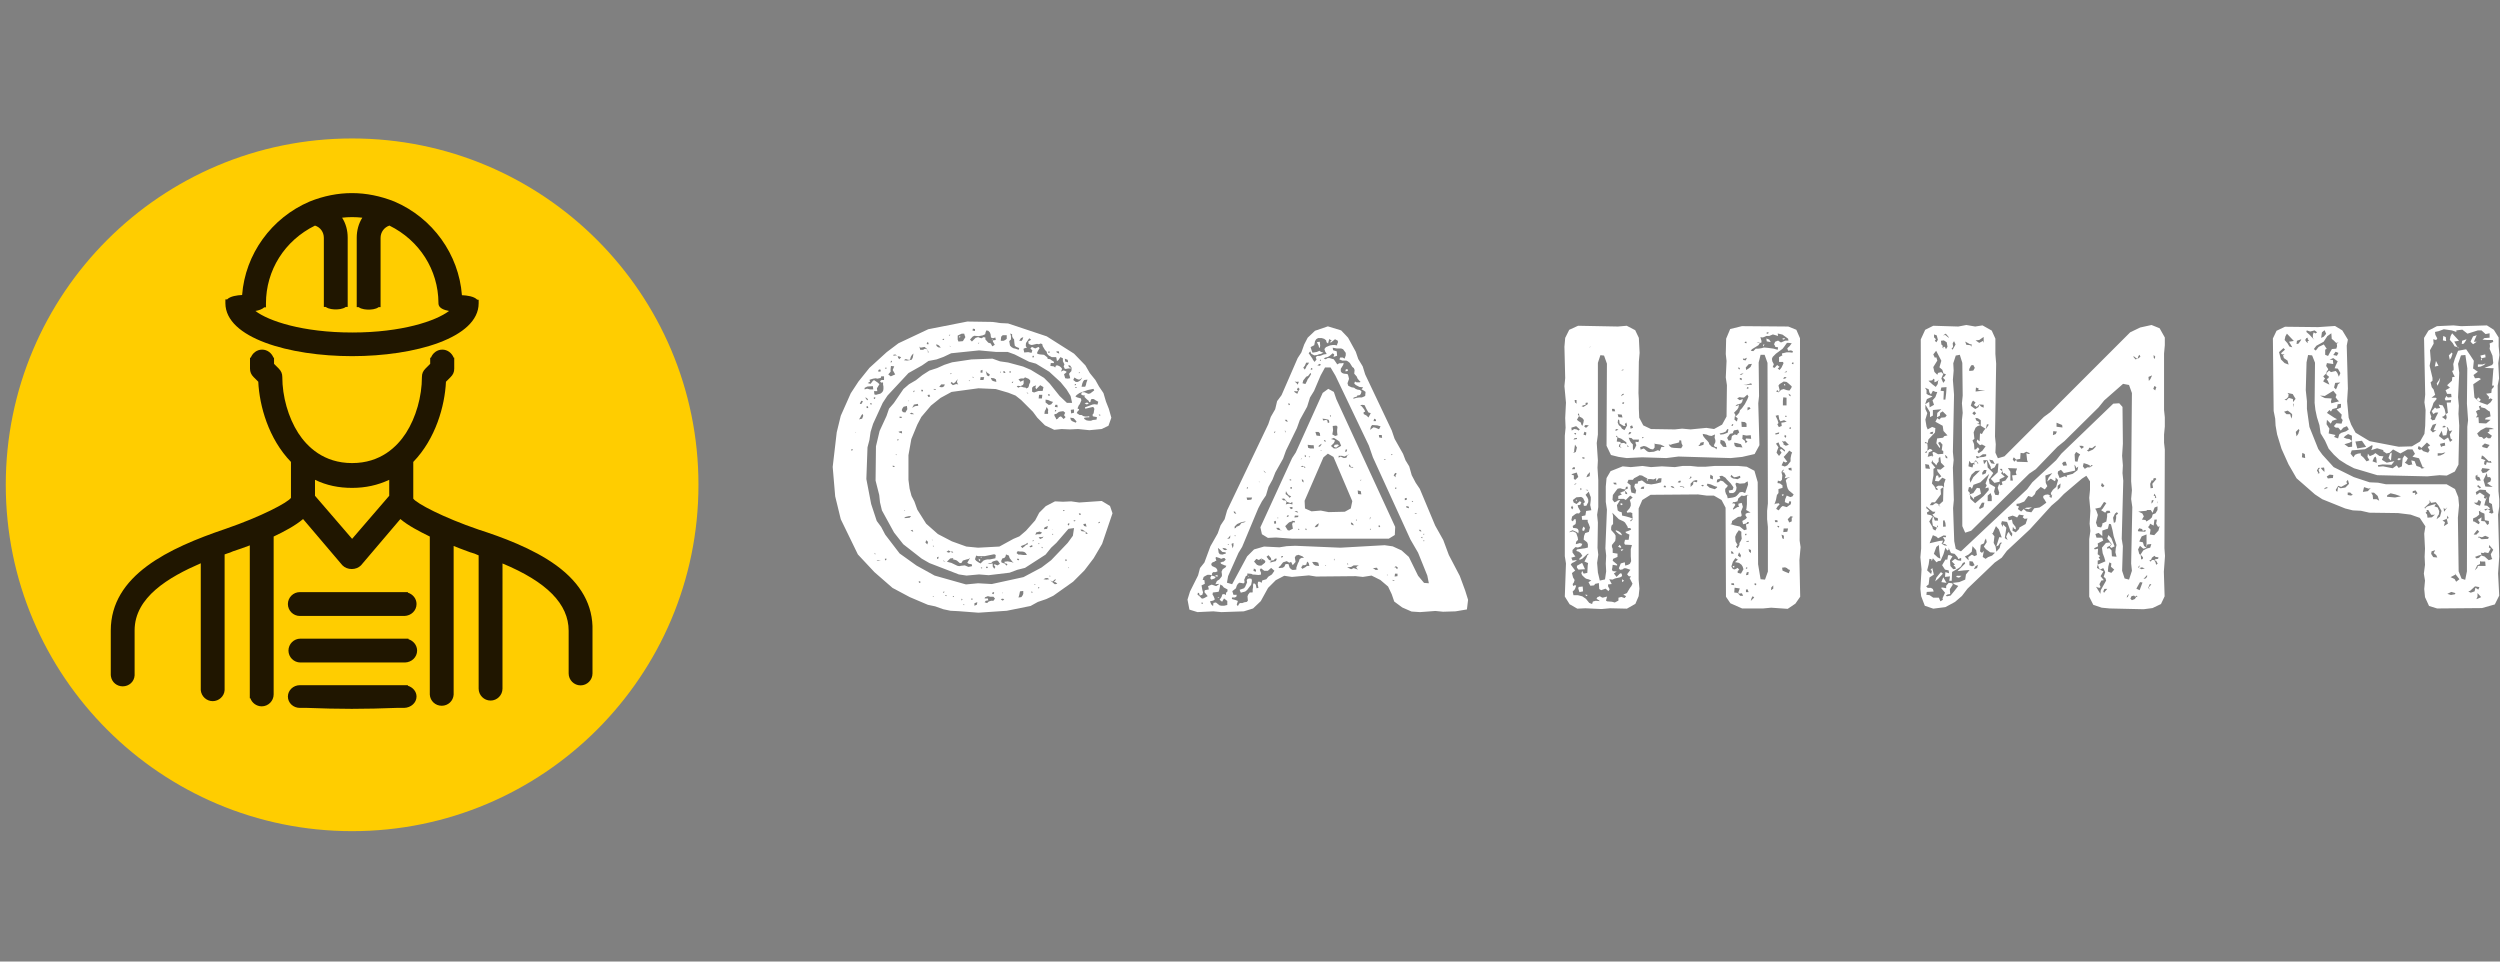
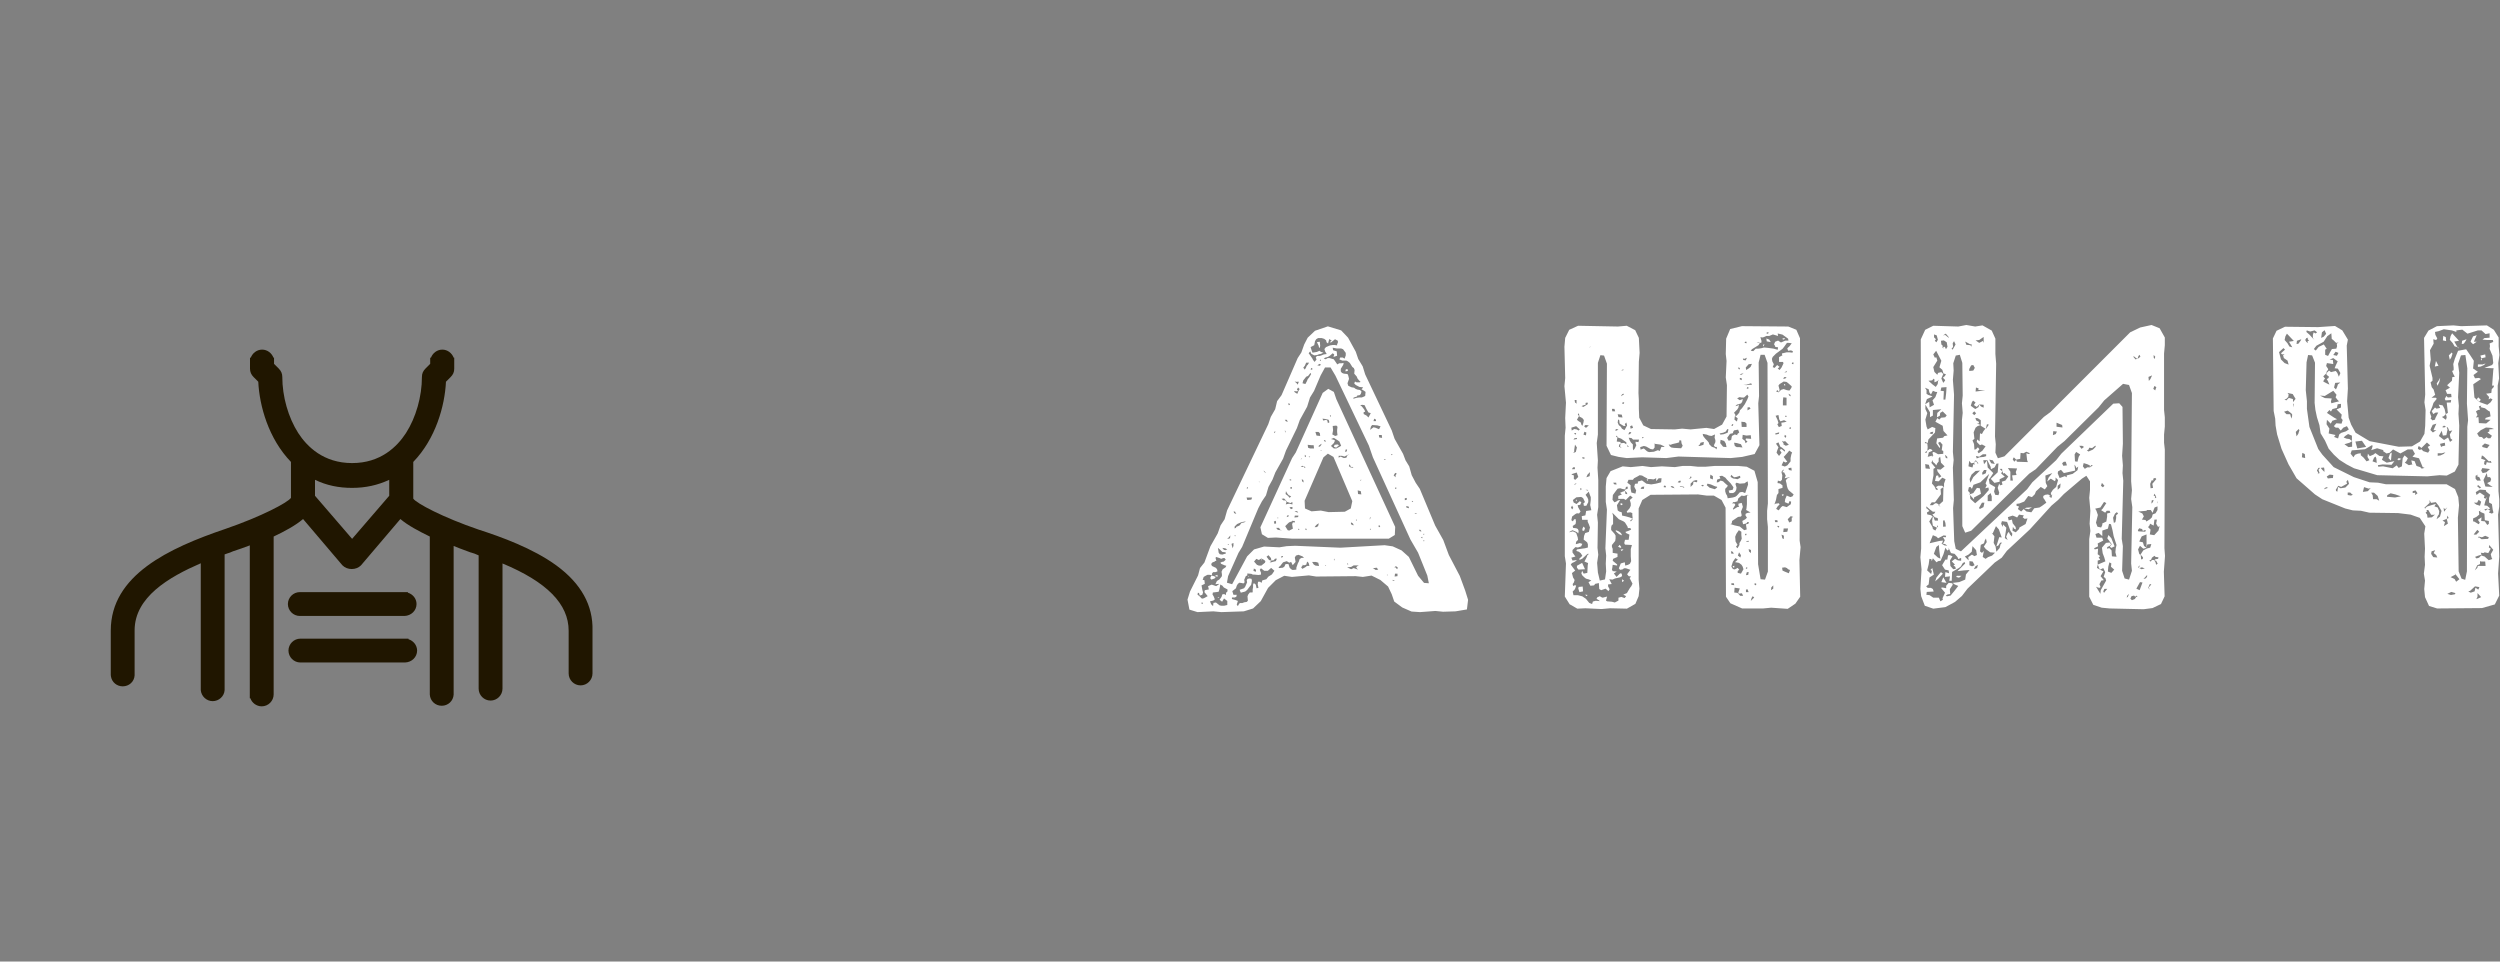
<svg xmlns="http://www.w3.org/2000/svg" version="1.1" id="Слой_1" x="0px" y="0px" viewBox="0 0 130 50" style="enable-background:new 0 0 130 50;" xml:space="preserve">
  <rect x="0" y="0" width="130" height="50" fill="#808080" stroke="none" />
  <style type="text/css">
	.st0{fill:#FFFFFF;}
	.st1{fill:#FFCD00;}
	.st2{fill:#201600;}
</style>
  <g>
-     <path class="st0" d="M50.13,31.47l0.02-0.02l-0.04-0.04l-0.02,0.04L50.13,31.47z M50.8,31.44l0.02-0.13l-0.15,0.06v0.13L50.8,31.44   z M52.04,31.15l0.08,0.08l0.1-0.04l-0.06-0.06L52.04,31.15z M49.99,31.17l0.02,0.06l0.04-0.06l-0.04-0.04L49.99,31.17z    M50.57,31.19v-0.06l-0.04-0.02l-0.04,0.06L50.57,31.19z M51.64,31.26l0.1-0.13l-0.08-0.1h-0.17L51.37,31l-0.15,0.06l-0.02,0.06   h0.17l0.02,0.1l-0.13,0.02l-0.06,0.08l0.13,0.04l0.08-0.08l0.13-0.04H51.64z M48.56,31.05v-0.02L48.52,31l-0.02,0.04H48.56z    M49.55,31.05l0.06-0.02l-0.02-0.04L49.55,31V31.05z M49.21,31l0.02-0.04l-0.06-0.02l-0.02,0.04L49.21,31z M52.12,30.82l0.02,0.04   l0.02-0.04H52.12z M51.58,30.86l0.08,0.04l0.04-0.08l-0.06-0.04L51.58,30.86z M53.65,30.84l0.04-0.02l-0.02-0.06h-0.04L53.65,30.84   z M49.09,30.82l0.02-0.06h-0.04l-0.04,0.06H49.09z M53.21,30.88v-0.15l-0.17,0.02L53,30.94l-0.04,0.13l0.15-0.02l0.06-0.08   L53.21,30.88z M54.03,30.59l0.02-0.04l-0.06-0.02l-0.02,0.06H54.03z M53.84,30.42V30.4l-0.04-0.02l-0.02,0.04H53.84z M47.79,30.31   l0.08-0.02l-0.02-0.06h-0.08L47.79,30.31z M54.85,30.38l0.13-0.02l-0.08-0.08l-0.1-0.02l0.08-0.08l0.02-0.08l-0.08,0.06l-0.08,0.08   l-0.13-0.06L54.85,30.38z M54.26,30.12l0.15,0.02l0.15-0.02l-0.08-0.06h-0.1L54.26,30.12z M54.55,29.94l0.04,0.04l0.04-0.02   l-0.02-0.02H54.55z M55.56,29.54h0.04l-0.04-0.04h-0.02L55.56,29.54z M51.08,29.54l-0.02-0.04l-0.06,0.02l0.02,0.04L51.08,29.54z    M51.37,29.48l-0.08-0.02l-0.02,0.08h0.08L51.37,29.48z M51.89,29.16l-0.08-0.02l-0.19,0.06l-0.08,0.08h-0.1l-0.08,0.02l0.13,0.02   l0.13-0.02v0.15l0.08,0.13l0.06-0.1l-0.08-0.1l0.04-0.04l0.15,0.06l0.13-0.08L51.89,29.16z M49.04,29.14l0.02,0.04l0.08,0.02h0.02   L49.04,29.14z M45.65,29.16l0.13-0.02l-0.02-0.02l-0.04,0.02l-0.06-0.02l-0.08,0.02L45.65,29.16z M55.41,29.18l0.06-0.02   l-0.02-0.08l-0.06,0.02L55.41,29.18z M50.99,29.12l-0.08,0.06l-0.02-0.13L50.99,29.12z M53,29.08l-0.08-0.04l-0.04,0.06l0.08,0.04   L53,29.08z M46.09,29.12v-0.08l-0.08,0.02l0.02,0.08L46.09,29.12z M49.69,29.12l-0.15-0.04l0.04-0.06l-0.17,0.02l-0.17,0.17   l0.15,0.04l0.08,0.02l0.31,0.15l0.1,0.02l0.1-0.02l0.19-0.02l0.19,0.08l0.19-0.04l-0.02-0.1l-0.15-0.02l-0.08-0.06l0.1-0.17   l0.04-0.08l-0.08,0.06l-0.1,0.02l-0.19,0.06l-0.08,0.13h-0.08l-0.15-0.13L49.69,29.12z M51.05,28.95v0.04h-0.08L51.05,28.95z    M48.73,28.97v0.1l0.06-0.02l0.02-0.1L48.73,28.97z M52.12,29.04l-0.06,0.13l0.02,0.08l0.17,0.06l0.08,0.1l0.06-0.04l-0.04-0.06   l-0.1-0.02l-0.02-0.08l0.17-0.02l0.21,0.04l0.1,0.04l-0.08-0.08l-0.13-0.17l-0.04-0.13l-0.15-0.06l-0.02,0.1l-0.06,0.08   L52.12,29.04z M50.76,28.89l-0.06,0.19l0.06,0.08l0.15,0.1l0.08,0.04l0.15-0.15l0.1-0.04l0.1-0.02h0.13l0.1-0.02l0.19-0.04   l0.02-0.17l-0.08-0.04l-0.4,0.08l-0.1,0.02h-0.34L50.76,28.89z M45.52,28.83v-0.04l-0.04-0.04v0.06L45.52,28.83z M52.92,28.66   l-0.06,0.1l0.1,0.08h0.1l0.15,0.02h0.19l-0.06-0.1l-0.08-0.06l-0.1-0.02h-0.13L52.92,28.66z M49.32,28.62l-0.1,0.08l0.13,0.04   l0.08-0.06l0.08,0.06l0.06-0.02l-0.04-0.04h-0.1L49.32,28.62z M54.22,28.47l-0.04-0.04l-0.02,0.06l0.04,0.02L54.22,28.47z    M48.56,28.41l-0.02-0.04l-0.04,0.02l0.04,0.04L48.56,28.41z M53.63,28.36l-0.1,0.06l0.04,0.04l0.1-0.02l0.02-0.02l-0.02-0.06   l0.04-0.02L53.63,28.36z M54.05,28.26l-0.04-0.02l-0.02,0.04l0.04,0.02L54.05,28.26z M53.23,28.34l-0.15,0.06l0.08,0.1l0.13-0.1   l0.06-0.06l0.1-0.04l-0.02-0.08l-0.1,0.08L53.23,28.34z M53.71,28.09l-0.02,0.06l0.06-0.02v-0.04H53.71z M48.14,28.07l0.02,0.04   l-0.04,0.1l0.1,0.1l0.04-0.13L48.14,28.07z M48.46,28.05v0.02l0.04,0.04v-0.02L48.46,28.05z M54.09,28.03l0.13-0.06l0.04-0.08   l-0.06,0.04h-0.13l-0.06,0.02L54.09,28.03z M54.76,27.76h-0.04v0.04l0.04,0.02V27.76z M53.88,27.69l-0.04,0.13l0.08-0.04h0.17   l0.1-0.08l-0.13-0.06L53.88,27.69z M47.45,27.55l-0.1,0.04l0.08,0.04l0.06,0.02L47.45,27.55z M56.46,27.76h0.1l-0.04-0.06   l-0.06-0.04l-0.08-0.06l-0.1-0.06h-0.1l0.06,0.08l0.15,0.02l0.06,0.02L56.46,27.76z M54.72,27.53H54.7l0.08,0.04L54.72,27.53z    M54.32,27.42l-0.04,0.1l0.17-0.02l0.04-0.15L54.32,27.42z M56.46,27.23l-0.13,0.02l0.04,0.1l0.13,0.04L56.46,27.23z M55.6,27.19   l-0.08,0.06l0.02,0.08l0.06-0.04V27.19z M57.19,27.19v-0.06l-0.06,0.02l-0.02,0.06L57.19,27.19z M55.89,27.11l0.04-0.04l-0.06-0.02   l-0.06,0.04L55.89,27.11z M54.51,27.02v0.06h0.04l0.02-0.06H54.51z M47.26,26.84l-0.17,0.04l-0.08,0.06h0.1l0.19-0.02l0.08-0.08   H47.26z M56.1,26.69l0.02,0.08h0.08v-0.06L56.1,26.69z M55.35,26.52h-0.08l0.04,0.06l0.04-0.02V26.52z M47.07,26.54l-0.06-0.02   l0.02,0.04L47.07,26.54z M46.53,24.28l-0.04-0.06H46.4l0.04,0.06H46.53z M46.63,23.63h-0.04l-0.02,0.02l0.04,0.02L46.63,23.63z    M44.27,23.44l0.08-0.04l-0.02-0.04h-0.06V23.44z M46.72,22.83l-0.06,0.02v0.06l0.06-0.02V22.83z M44.46,22.46l0.06,0.06   l-0.02-0.04L44.46,22.46z M46.91,22.54l-0.02-0.13l-0.17,0.04l0.04,0.04L46.91,22.54z M55.94,21.98l0.04-0.06l-0.08-0.1l-0.08-0.08   l-0.17-0.02l0.04,0.13l0.08,0.06L55.94,21.98z M46.89,21.72l0.02-0.04l-0.13-0.02v0.08L46.89,21.72z M57.21,21.56h-0.08l0.08,0.08   V21.56z M44.83,21.77l0.06-0.15l-0.04-0.1l-0.06,0.08l-0.04,0.08l-0.08,0.13L44.83,21.77z M47.39,21.54h0.15l-0.13-0.08l-0.1,0.04   L47.39,21.54z M55.31,21.79l0.1-0.1l-0.08-0.1l0.06-0.13l-0.1-0.08l-0.15,0.02l-0.08,0.02l-0.13,0.1l-0.1,0.02v0.08l0.08,0.13v0.06   l0.1-0.04l0.06-0.08l0.1-0.04L55.31,21.79z M54.87,21.31l-0.02,0.08h0.06l0.02-0.04L54.87,21.31z M55.68,21.31l0.02,0.19l0.15-0.04   v-0.17L55.68,21.31z M54.49,21.41l0.02-0.1l-0.08-0.15l-0.06,0.15l-0.04,0.06l-0.02,0.15h0.19V21.41z M46.89,21.33l0.06,0.1   l0.13,0.02l0.1-0.17l-0.02-0.17l-0.17,0.04l-0.06,0.08L46.89,21.33z M45.15,21.22l-0.02-0.1l-0.08,0.02l0.02,0.08H45.15z    M54.85,21.16l0.15,0.02l-0.02-0.13h-0.1L54.85,21.16z M47.58,21.12l0.17-0.02l-0.02-0.1l-0.21,0.04l-0.04,0.1l-0.06,0.04h0.06   L47.58,21.12z M45.34,21.03l-0.02-0.06h-0.08l0.02,0.06H45.34z M56.58,21.01l-0.08,0.02l-0.1-0.06l0.13-0.04l0.08,0.04L56.58,21.01   z M44.73,20.95l-0.02,0.02l0.02,0.04l0.08-0.02l0.06-0.13l-0.08-0.02L44.73,20.95z M47.24,20.87l0.02-0.02l-0.04-0.04L47.24,20.87z    M54.66,21.03l0.1-0.13l-0.13-0.04l-0.13-0.06l-0.13-0.02v0.15l0.17,0.13L54.66,21.03z M45.52,20.66h-0.08v0.08h0.06L45.52,20.66z    M45,20.66l0.02,0.06l0.08,0.1l0.04-0.06l-0.1-0.08L45,20.66z M54.18,20.72l0.02-0.19h-0.17l-0.02,0.19H54.18z M48.27,20.64   l0.1-0.02l-0.04-0.1l-0.1,0.02L48.27,20.64z M54.49,20.51l0.04,0.08l0.06-0.02l-0.02-0.08L54.49,20.51z M53.42,20.45l0.06,0.04   l-0.04-0.06l-0.06-0.04L53.42,20.45z M47.49,20.34l0.02,0.06l0.04-0.04V20.3L47.49,20.34z M47.98,20.36L48,20.28l-0.08-0.02   l-0.02,0.08L47.98,20.36z M56.67,20.26l-0.1,0.02l-0.29,0.1l-0.15,0.06L56,20.53l-0.08,0.08L56,20.66l0.21,0.06l0.02,0.1   l-0.08,0.19l-0.06,0.08l-0.06,0.15l0.08,0.04v0.04l-0.08,0.08l-0.04,0.08l0.15,0.1h0.1l0.1,0.06l0.1,0.02h0.1l0.1-0.02v0.06h-0.1   l-0.15,0.02l-0.02,0.06l0.13,0.08l0.13,0.02h0.1l0.1-0.04l0.19-0.02l0.02-0.13l-0.21-0.04l-0.02-0.08l0.06-0.08l0.02-0.13l0.02-0.1   l-0.06-0.1l-0.1,0.02l-0.25,0.06l-0.06,0.02l-0.02-0.08l0.17-0.06l0.21-0.08l0.1-0.02l0.17,0.02l0.04-0.15l-0.15-0.08l-0.02-0.02   l-0.08-0.04h-0.1l-0.04,0.06l-0.02,0.1h-0.06l-0.04-0.08l-0.08-0.06l-0.13-0.13l0.02-0.08h-0.1l-0.1-0.06l0.06-0.1h0.13l0.19,0.08   l0.1-0.02l0.08-0.06l0.13-0.1l-0.04-0.08L56.67,20.26z M48.62,20.28h0.06l-0.04-0.04l-0.08-0.02l-0.02,0.02L48.62,20.28z    M55.98,20.13h-0.08l0.02,0.04H56L55.98,20.13z M44.96,20.17v0.08l0.13-0.04l0.15,0.04h0.17l-0.02-0.17l-0.29,0.02L44.96,20.17z    M54.22,20.32l0.04-0.19l-0.17-0.1l-0.21,0.21l-0.04-0.1l0.04-0.1l-0.13,0.04l-0.08,0.08v0.21l0.1,0.04l0.23-0.08H54.22z    M49.09,20.09l0.04-0.1h-0.19l-0.1,0.13l0.15,0.02L49.09,20.09z M55.89,20.05l0.06-0.04v-0.04h-0.06V20.05z M49.84,19.99l0.04-0.02   l-0.06,0.02H49.84z M52.67,19.9l0.02-0.06l-0.06,0.02l-0.02,0.06L52.67,19.9z M50.41,19.82l0.04-0.02l-0.04-0.02l-0.04,0.02   L50.41,19.82z M56.38,19.76l-0.06,0.08l-0.04,0.1l-0.04,0.17h0.19l0.04-0.1l0.02-0.1l0.06-0.17L56.38,19.76z M49.55,20.03   l0.17-0.06l0.1,0.02l-0.06-0.13l0.04-0.15l-0.13,0.17l-0.1,0.06l-0.08-0.08l-0.06,0.06L49.55,20.03z M51.66,19.82l0.15,0.04   l-0.02-0.13l-0.1-0.06l-0.17-0.02l0.06,0.13L51.66,19.82z M55.87,19.63l-0.06,0.13l0.13,0.1h0.1l0.08-0.04l0.08-0.06l0.06-0.1   v-0.02l-0.08,0.08l-0.08,0.02L56,19.71L55.87,19.63z M53.57,19.88v-0.1l-0.08-0.08l-0.19-0.08l-0.06,0.06h-0.15l-0.13,0.04   l0.1,0.13l0.17-0.08v0.17l-0.04,0.08l-0.13,0.06l-0.13-0.02l-0.06,0.04l0.08,0.06l0.13-0.06l0.13,0.04l0.13,0.02l0.02,0.04   l0.1-0.04l0.04-0.08l0.02-0.1L53.57,19.88z M51.14,19.76l0.04-0.15h-0.19l-0.02,0.15H51.14z M50.64,19.63v-0.02l-0.08-0.02   l0.02,0.04H50.64z M45.25,19.84l-0.13,0.08l0.15,0.04l0.13-0.17l0.06-0.02l0.19,0.13l0.08,0.08l-0.13,0.21l0.02,0.15h-0.17   l0.02,0.17l0.08,0.02l0.23-0.06l0.08-0.06l0.06-0.08l0.02-0.1v-0.13l-0.02-0.1v-0.1l-0.04-0.02l-0.06,0.02l-0.06-0.08l0.08-0.06   h0.13v-0.19h-0.15l-0.02,0.08l-0.17,0.04l-0.1-0.02l-0.13,0.02l-0.19,0.06L45.25,19.84z M49.4,19.46l0.06-0.02l0.04-0.04   l-0.08,0.02L49.4,19.46z M56.1,19.38l-0.02,0.02h0.08v-0.04L56.1,19.38z M52.04,19.38v-0.04L52,19.32v0.04L52.04,19.38z    M52.56,19.38v-0.08l-0.08,0.02l0.02,0.06H52.56z M52.19,19.4l0.1-0.02l-0.06-0.08h-0.06L52.19,19.4z M51.43,19.57l0.04-0.1   l-0.15-0.1l-0.06-0.08l0.02,0.08l0.04,0.15L51.43,19.57z M50.99,19.38h0.1v-0.15l-0.1,0.04V19.38z M45.71,19.21l-0.06,0.1   l0.13,0.02l0.02-0.1L45.71,19.21z M46.05,19.11l-0.02,0.06l0.06,0.02v-0.08H46.05z M46.32,19.32l-0.13,0.15l0.13,0.1l0.23-0.1   l-0.13-0.23l0.08-0.19l-0.17-0.02l-0.02,0.17V19.32z M46.32,18.79v0.08l0.06-0.06v-0.06L46.32,18.79z M55.52,18.71l-0.15-0.06   l0.02,0.15l0.15,0.04L55.52,18.71z M46.78,18.54l-0.1-0.02l0.02,0.08l0.06,0.08l0.1-0.1L46.78,18.54z M53.76,18.5h-0.06l-0.02,0.08   h0.08V18.5z M46.47,18.44l-0.02,0.06l0.13-0.02l0.06,0.02l-0.06-0.06H46.47z M47.1,18.67l-0.1,0.06l0.17,0.02l0.23-0.04l0.06-0.1   l0.02-0.1l0.02-0.13l-0.08,0.08l-0.06,0.1l-0.04,0.15h-0.1L47.1,18.67z M55.06,18.27h-0.13l0.02,0.06l0.13,0.06L55.06,18.27z    M54.53,18.27l-0.04,0.06l0.08,0.02l0.02-0.06L54.53,18.27z M55.79,27.86l0.06-0.4l-0.29,0.04l-0.63,0.73l-0.27,0.25l-0.29,0.36   l-1.07,0.69l-0.4,0.1l-0.4,0.15l-1.09,0.13l-0.5-0.04l-0.65,0.06l-0.4-0.06l-1.53-0.59l-0.4-0.23l-0.96-0.75l-0.48-0.61l-0.63-1.15   l-0.1-0.42l-0.04-0.38l-0.19-0.75l0.02-1.78l0.19-0.8l0.36-0.78l0.13-0.38l0.25-0.29l0.5-0.73l0.29-0.25l0.36-0.21l0.34-0.27   l0.36-0.23l0.4-0.13l0.38-0.17l0.4-0.13l1.01-0.15l1.09-0.04L52,18.79l0.42,0.06l0.78,0.21l0.4,0.17l0.69,0.42l0.29,0.29l0.52,0.65   l0.38,0.36h0.27l-0.08-0.36l-0.21-0.34l-0.31-0.38l-0.59-0.54l-0.69-0.42l-0.36-0.1l-0.75-0.38l-0.36-0.13h-0.61l-0.88-0.08   l-1.45,0.15l-0.4,0.19l-0.36,0.13l-0.42,0.08L47.95,19l-0.71,0.4l-1.09,1.17l-0.25,0.38l-0.5,1.09l-0.13,0.42l-0.06,0.42l-0.1,0.38   l-0.06,1.65l0.25,1.3l0.29,0.88l0.23,0.31l0.21,0.4l0.75,0.98l0.88,0.63l0.94,0.52l1.63,0.46l0.63-0.06l0.71,0.04l1.65-0.36   l0.94-0.5l0.5-0.38l0.86-0.9L55.79,27.86z M47.87,18.08l-0.06-0.06l0.04,0.17H48l0.1-0.06l0.13,0.04l0.02,0.13v0.04l0.04-0.02   l-0.06-0.15l-0.15-0.13L47.87,18.08z M49.44,18.02L49.42,18l-0.04-0.02l0.02,0.04H49.44z M48.77,17.93l-0.1-0.02L48.71,18   l0.08,0.06l0.13,0.02l-0.08-0.1L48.77,17.93z M50.93,17.83h-0.08l0.02,0.04L50.93,17.83z M48.21,17.79l-0.02,0.1l0.08,0.02   l0.02-0.08L48.21,17.79z M51.58,17.64l0.04,0.02l-0.04,0.04V17.64z M49.04,17.62L49,17.66l0.08,0.02l0.02-0.06H49.04z M53.34,18   l0.06,0.08l-0.1,0.02l-0.08,0.04l0.04,0.19l0.21-0.02l0.17,0.04l0.04-0.13l-0.1-0.1l0.08-0.08l0.17,0.08l0.17-0.08l0.06,0.06   l-0.1,0.17l-0.04,0.1l0.06,0.04l0.1,0.02l0.21,0.02l0.17,0.13l0.02,0.08l0.13,0.02l0.08,0.06l0.1,0.06l0.02,0.08h-0.17l-0.02,0.15   l0.17,0.02l0.08,0.06l0.04-0.1L54.99,19l0.1,0.04l0.08,0.06l0.06,0.08l-0.04,0.1l-0.02,0.06l0.04-0.04l0.1-0.04l0.1,0.04l0.06,0.04   l-0.06,0.06l-0.08,0.06l0.06,0.21l0.13,0.02l0.13-0.02l-0.02-0.1l-0.04-0.13l0.06-0.08l0.06-0.06l0.02-0.17L55.64,19h-0.1l0.06,0.1   l0.13,0.04l-0.08,0.02h-0.1l-0.1,0.02h-0.08l-0.06-0.13l0.04-0.1l-0.08-0.17v-0.15l-0.13-0.06l-0.1,0.15l-0.08,0.06l-0.02-0.13   l-0.02-0.08h-0.23l-0.15-0.08l-0.08-0.08l-0.04-0.13l-0.08-0.08L54.22,18l-0.02-0.1l-0.08-0.04l-0.1,0.04l-0.1-0.02l-0.17,0.04   l-0.1,0.02l-0.08-0.02l-0.08-0.04l-0.02-0.13l0.15-0.08l-0.1-0.08l-0.17,0.25L53.34,18z M53.09,17.58L53,17.72h0.13l0.04-0.06   l0.04-0.13L53.09,17.58z M49.94,17.49l-0.02,0.06l-0.06-0.02l0.02-0.04H49.94z M52.06,17.51l-0.02,0.21h0.15l0.08-0.04l0.08-0.06   v-0.19h-0.21L52.06,17.51z M49.36,17.41l-0.02,0.04h0.04l0.04-0.04H49.36z M49.8,17.45v0.21l0.04,0.1l0.23-0.02l0.13-0.21   l-0.04-0.1l-0.02-0.08h-0.13L49.8,17.45z M52.56,17.66l-0.08,0.08l0.04,0.23l0.08,0.08l0.1,0.06l0.1,0.02l0.17,0.06L53,18.1   l-0.15-0.06l-0.08-0.06l-0.02-0.13l-0.02-0.21l-0.06-0.06l-0.04-0.1v-0.1l-0.1-0.04l0.04,0.13V17.66z M50.57,17.51l-0.13,0.15   l0.1,0.1l0.19-0.19l0.13-0.04l0.1,0.04l0.08,0.02l0.1-0.06l0.1,0.02v0.1l0.15,0.17l0.13,0.04l0.08,0.15l0.13-0.08l-0.1-0.17V17.7   l0.15-0.02l-0.02-0.13l-0.13,0.04l-0.1-0.04l-0.02-0.17l-0.04-0.1l-0.08-0.08l-0.1-0.02l-0.04,0.1l-0.02,0.1l-0.13,0.06l-0.21,0.04   l-0.23-0.02L50.57,17.51z M50.59,17.09l-0.02,0.1l0.13,0.02v-0.1L50.59,17.09z M57.72,26.31l0.13,0.38l-0.54,1.59l-0.44,0.75   l-0.48,0.63l-0.59,0.59l-1.03,0.73l-0.36,0.17l-0.44,0.15l-0.38,0.21l-1.24,0.25l-1.47,0.1l-1.05-0.08l-0.4-0.02l-0.38-0.08   l-0.42-0.15l-0.38-0.08l-0.94-0.4l-0.9-0.48l-0.94-0.82l-0.86-0.92L43.72,27l-0.29-1.19l-0.13-1.53l0.21-1.8l0.21-0.86l0.52-1.17   l0.4-0.61l0.57-0.71l0.9-0.82l0.61-0.46l1.55-0.73l2.03-0.4l1.3,0.02l0.42,0.06l0.4,0.02l2.01,0.67l1.42,0.9L56.44,19l0.23,0.4   l0.29,0.36l0.19,0.34l0.23,0.34l0.13,0.44l0.15,0.38l0.13,0.46l-0.15,0.42l-0.36,0.17l-0.63,0.06l-0.59-0.06l-0.42,0.02l-0.44-0.02   l-0.38,0.04l-0.48-0.23l-0.4-0.4l-0.23-0.31l-0.61-0.61l-0.29-0.23l-0.38-0.15l-0.65-0.19l-0.9-0.04l-1.4,0.19l-0.57,0.31l-0.5,0.4   l-0.5,0.59l-0.21,0.4l-0.31,0.75l-0.15,0.84v1.28l0.06,0.46l0.1,0.38l0.15,0.29l0.15,0.42l0.46,0.73l0.61,0.54l0.73,0.38l0.75,0.27   l0.61,0.06l1.11-0.06l0.73-0.4l0.31-0.13l0.34-0.29l0.48-0.54l0.21-0.4l0.34-0.34l0.48-0.25l0.42,0.02l0.42-0.02l0.42,0.06   l1.17-0.08L57.72,26.31z" />
    <path class="st0" d="M62.55,31.4v-0.06h-0.08v0.04L62.55,31.4z M63.35,31.09l-0.04-0.04h0.1L63.35,31.09z M63.83,30.75v-0.1   l-0.19-0.1l-0.08-0.1l-0.13-0.06l0.02,0.04l-0.04,0.21l-0.04,0.13l-0.13,0.02l-0.17,0.02l-0.02,0.1l0.06,0.1l0.04,0.1l0.02,0.06   l-0.08,0.06l-0.17,0.04l0.06,0.15l0.1,0.1l0.02-0.17l0.13-0.02l0.19,0.15l0.1,0.02h0.13l0.17-0.04v-0.21l-0.17-0.13l-0.1,0.17   l-0.13-0.1l0.1-0.15l0.04-0.13l0.1-0.02l0.08,0.06l0.02-0.13L63.83,30.75z M72.44,30.21l0.1-0.02l-0.08-0.02l-0.06-0.02   L72.44,30.21z M64.98,30.08l0.1,0.02l0.02,0.1l-0.04,0.21l-0.08,0.1l-0.13,0.17l-0.1,0.08l-0.23,0.06l-0.06-0.15l0.23-0.08   l0.06-0.08l0.1-0.23l-0.02-0.1l0.04-0.08L64.98,30.08z M64.92,29.94l0.04,0.04H64.9L64.92,29.94z M63.16,30.08l-0.17,0.06   l-0.06-0.08l0.06-0.13l0.1,0.02L63.22,30L63.16,30.08z M63.31,29.89V30l-0.13-0.06L63.31,29.89z M72.15,29.92l0.02-0.02l-0.02-0.02   l-0.04,0.02L72.15,29.92z M72.67,29.96v-0.13h-0.13l-0.02,0.15L72.67,29.96z M65.3,29.62l-0.1-0.06l-0.02,0.13l0.13,0.04V29.62z    M66.14,29.87l0.13-0.19l-0.17-0.15l-0.17,0.15h-0.19l-0.17-0.13l-0.06,0.08l0.06,0.15v0.1l-0.13,0.02l-0.21-0.02h-0.08l-0.08-0.04   l-0.21-0.02v0.1l-0.08,0.04l-0.08,0.19l0.02,0.13l-0.06,0.06l-0.08-0.02l-0.13-0.02l-0.08,0.06l-0.06,0.1l-0.04,0.13l-0.19,0.15   l0.06,0.19h0.17l-0.02,0.1l-0.08,0.04h-0.15v0.08l0.21,0.06l0.1,0.04l-0.06,0.19l0.06,0.08l0.04-0.08l0.06-0.08h0.13l0.1-0.04   l0.13-0.02l0.06-0.06l-0.02-0.23l0.04-0.1l0.08-0.1h0.13l0.02-0.02v-0.15l0.02-0.1V30.4l0.04-0.08l0.1,0.08l0.04,0.19l0.1-0.02   l-0.04-0.19l0.02-0.13h0.1l0.08,0.06l0.04-0.13l0.21-0.06l0.1-0.13L66.14,29.87z M71.54,29.64l0.13-0.02l-0.08-0.1l-0.15,0.02   h-0.06l0.04,0.02L71.54,29.64z M72.65,29.6l0.04-0.08l-0.1-0.08L72.5,29.5h0.06L72.65,29.6z M70.56,29.56l-0.04-0.06l0.06-0.06   l0.08-0.02l-0.08-0.02h-0.19l-0.13,0.08l-0.21,0.02l0.21,0.1l0.13-0.06l0.17,0.06l0.06,0.02L70.56,29.56z M68.94,29.43l0.02-0.02   l-0.04-0.02l-0.02,0.02L68.94,29.43z M70.05,29.35h0.06l-0.02-0.06h-0.02L70.05,29.35z M68.4,29.41l0.19,0.02l-0.04-0.17   l-0.13-0.04h-0.19l0.08,0.13L68.4,29.41z M67.96,29.43h0.13l-0.04-0.15l-0.06-0.08l-0.04,0.06l-0.02,0.1l-0.13,0.04l-0.06-0.04   v0.04l-0.08,0.1l0.06,0.08l0.15-0.08L67.96,29.43z M65.59,29.06l0.02,0.08l-0.04-0.02L65.59,29.06z M69.38,29.14l0.02-0.02   l-0.02-0.08l-0.02,0.08L69.38,29.14z M65.21,29.2l0.15,0.17l0.1,0.04h0.13l0.19-0.15l0.02-0.08l-0.06-0.06l-0.15-0.08l-0.13,0.08   l-0.13-0.06L65.21,29.2z M62.8,31l-0.17-0.21l0.02-0.1l0.21-0.04l-0.04-0.17l0.19-0.08l0.23,0.08l0.15-0.1l-0.02-0.02l-0.17,0.02   l0.08-0.17l0.13-0.08l0.13-0.17v-0.1l-0.02-0.13l0.06-0.13l0.15-0.1l0.04-0.08l-0.08-0.02l-0.19-0.08l-0.04-0.06l0.08-0.04   l0.1-0.02l0.1-0.1l-0.06-0.08H63.6l-0.1,0.04l-0.08-0.04l-0.19-0.06l-0.02,0.06l0.04,0.15h-0.08l0.02,0.02l-0.15,0.06l-0.06,0.08   l0.04,0.1l0.21,0.1l0.06,0.08l0.02,0.1l-0.1,0.04h-0.13l-0.06,0.08v0.08l-0.13-0.02h-0.1l-0.08,0.04L62.59,30l-0.04,0.13   l-0.02,0.02l0.1,0.02l0.02,0.19l-0.17,0.08l0.04,0.23l0.04,0.13l-0.04,0.13l-0.13,0.04l-0.04-0.13l-0.06-0.02l-0.02,0.1l0.1,0.08   l0.13,0.13l0.1-0.02L62.8,31z M66.62,28.93l0.02,0.08l0.08-0.06l-0.02-0.04L66.62,28.93z M66.34,29.18l0.06-0.13h-0.1l-0.06,0.08   l-0.13,0.02l-0.02-0.13l-0.13-0.15l-0.1,0.08l0.13,0.17l0.13,0.04l-0.1,0.08h0.08l0.15-0.04L66.34,29.18z M67.54,29.2l0.04-0.13   l0.1-0.06h0.13l-0.08-0.08l-0.21-0.08l-0.13,0.04l-0.06,0.1l0.04,0.23l-0.15,0.17l-0.08-0.17l-0.1,0.04l-0.13-0.08l-0.19,0.06   l-0.08,0.1l-0.06,0.08l-0.1,0.08l0.04,0.04l0.19-0.02l0.08-0.06l0.06-0.13h0.15l0.06,0.19l0.08,0.08l0.08,0.04l0.19-0.02v-0.1   l0.08-0.23L67.54,29.2z M63.71,28.51l-0.15-0.02l0.08,0.1l0.08,0.02l0.1-0.04L63.71,28.51z M63.43,28.57l-0.1-0.08l0.02,0.1   l0.02,0.15l0.06,0.08l0.13,0.02l0.19-0.06l-0.02-0.06l-0.17-0.02L63.43,28.57z M63.91,28.32l-0.04-0.02l-0.04,0.04h0.06   L63.91,28.32z M64.17,28.22l-0.13,0.06l0.02,0.1l0.04,0.13l0.04-0.13v-0.15L64.17,28.22z M74.03,28.09l-0.02,0.04l0.04,0.02   l0.02-0.04L74.03,28.09z M73.97,27.97l-0.02-0.06l-0.06,0.04l0.06,0.04L73.97,27.97z M64.25,27.84h-0.06l0.02,0.04h0.04V27.84z    M63.89,27.95l-0.08,0.08l0.15-0.04l0.02-0.15L63.89,27.95z M74.01,27.76v0.04h0.04l0.02-0.04H74.01z M73.86,27.55h-0.08l0.06,0.08   h0.08L73.86,27.55z M71.27,27.49l-0.04,0.02l0.02,0.04l0.04-0.02L71.27,27.49z M67.87,27.53l0.08,0.04l-0.02-0.08h-0.06V27.53z    M67.56,27.55v-0.04l-0.04-0.02l-0.02,0.06H67.56z M66.57,27.57h0.1l-0.1-0.02l-0.06-0.1h-0.15l0.08,0.1L66.57,27.57z M71.75,27.32   l-0.08,0.02l0.04,0.08l0.06-0.04L71.75,27.32z M68.54,27.36l0.04-0.15l-0.1,0.06l-0.06,0.06l-0.06,0.08h0.1L68.54,27.36z    M70.37,27.32l0.02-0.02l-0.04-0.08l-0.1-0.06v0.1L70.37,27.32z M64.56,27.15l-0.23,0.1l-0.13,0.13v0.1l0.08-0.04V27.4l0.1-0.04   l0.08-0.04l0.1-0.13l0.13-0.02l0.1-0.06L64.56,27.15z M66.28,27.25l0.08-0.04l-0.02-0.13l-0.1,0.04L66.28,27.25z M67.33,27.17   v-0.08h-0.1l-0.04-0.02v0.04l-0.13,0.04l-0.06,0.04l-0.17,0.17l0.13,0.21l0.08,0.02l0.19-0.1l-0.04-0.23l0.04-0.1L67.33,27.17z    M70.51,27.02v0.06l0.04-0.02v-0.04H70.51z M66.47,26.92h-0.06l0.04,0.04l0.02-0.02V26.92z M71.23,26.94v0.08l0.04-0.1l-0.02-0.04   L71.23,26.94z M67.33,26.81l-0.02,0.1l0.19-0.02l0.02-0.08H67.33z M67.01,26.79l-0.08,0.02l-0.02,0.08l0.1-0.04V26.79z    M73.63,26.69l-0.08,0.02l0.06,0.02l0.08-0.02L73.63,26.69z M67.45,26.58h-0.13l0.06,0.04l0.13,0.04L67.45,26.58z M64.23,26.61   l-0.08-0.02l0.02,0.08l0.06,0.04h0.06l-0.04-0.04L64.23,26.61z M67.22,26.44l-0.02-0.08l-0.15,0.02l0.08,0.1L67.22,26.44z    M73.26,26.35l-0.13-0.04v0.08l0.13,0.04V26.35z M73.42,26.04v0.06h0.06v-0.02L73.42,26.04z M66.64,25.94l0.1,0.08h0.1l0.06,0.08   l-0.04,0.13l0.08-0.02l0.1-0.02l0.17,0.04L67.2,26.1l-0.1,0.06l-0.17-0.06L66.85,26l-0.08-0.08L66.64,25.94z M73.05,25.91v0.1   l0.1-0.02v-0.1L73.05,25.91z M65.11,25.87h-0.29L64.86,26l0.21-0.02L65.11,25.87z M66.87,25.54l-0.02,0.15l0.13,0.1l0.08,0.1   l0.08-0.08l-0.13-0.06l-0.08-0.1L66.87,25.54z M70.76,25.54L70.6,25.5l0.02,0.19l0.17,0.02L70.76,25.54z M72.61,25.35h-0.06v0.08   l0.06-0.02V25.35z M67.18,25.33H67.1v0.08h0.08V25.33z M64.86,25.33l-0.04,0.06l0.06,0.02l0.02-0.06L64.86,25.33z M65.51,25.06   l-0.06-0.02l0.02,0.02l0.06,0.02L65.51,25.06z M70.74,24.97v0.04l0.04-0.04v-0.04L70.74,24.97z M67.71,25.03l0.08,0.06l-0.02-0.13   l-0.08-0.04L67.71,25.03z M67.06,24.93v0.04l0.08,0.02v-0.06H67.06z M72.55,24.59l-0.08,0.13l0.1,0.1v-0.1l0.06-0.1L72.55,24.59z    M65.76,24.51l-0.06-0.04l0.04,0.06l0.06,0.06h0.04l-0.04-0.02L65.76,24.51z M67.73,24.28l0.08-0.02v0.04l0.06,0.04v-0.06   l-0.15-0.06l-0.08,0.06H67.73z M70.24,24.28l-0.02-0.06l-0.04-0.08l-0.04,0.1l0.08,0.06l0.1,0.02h0.06l-0.04-0.04H70.24z    M71.98,23.88l-0.02,0.02l0.06,0.02l0.04-0.04H71.98z M67.69,23.82l-0.06,0.08l0.06-0.04V23.82z M68.13,23.76l-0.02-0.02h-0.06   l0.04,0.04L68.13,23.76z M69.91,23.74l-0.13-0.04h-0.17v0.1l0.1-0.06l0.17,0.08l0.13-0.02l0.06-0.13l0.1-0.02h-0.08L69.91,23.74z    M67.85,23.65v0.1l0.06,0.02l-0.02-0.1L67.85,23.65z M72.4,23.61h-0.06l0.02,0.06l0.04-0.02V23.61z M69.09,26.63l0.84-0.02   l0.31-0.17l0.08-0.38l-0.98-2.3l-0.29-0.17l-0.23,0.19l-0.98,2.26l0.02,0.4l0.34,0.15l0.48-0.04L69.09,26.63z M68.73,23.4h-0.06   l0.02,0.04L68.73,23.4z M69.97,23.38l-0.02,0.13l0.08-0.04l0.02-0.1L69.97,23.38z M68.19,23.15L68,23.13l0.02,0.15l0.1,0.04h0.21   l-0.02-0.17H68.19z M69.36,23.23l0.04-0.1l0.15-0.02l0.08,0.04l-0.15,0.13L69.36,23.23z M68.71,23.07l-0.04,0.04l-0.06,0.04   l-0.06,0.06l0.08,0.02l0.08-0.1V23.07z M68.94,22.98l-0.02-0.08l-0.08-0.02l0.02,0.06L68.94,22.98z M69.65,22.96l-0.08-0.06   l-0.21-0.13l-0.15,0.06l0.15,0.04l0.06,0.04l-0.06,0.13l-0.15,0.15l0.15,0.13h0.13l0.19-0.1l0.06-0.04L69.65,22.96z M71.87,22.77   l-0.02-0.15h-0.15l0.02,0.13L71.87,22.77z M68.56,22.46H68.4l0.06,0.19l0.19,0.02l-0.02-0.15L68.56,22.46z M66.26,22.46v0.06   l0.04-0.02l0.02-0.08L66.26,22.46z M66.85,22.42l-0.04-0.04l0.02,0.13L66.85,22.42z M69.55,22.63l-0.02-0.17v-0.1l0.02-0.17   l-0.06-0.06l-0.19,0.02l0.02,0.23l-0.04,0.21l0.15,0.08L69.55,22.63z M71.62,22.12l-0.27-0.02l-0.06,0.08l-0.04,0.15v0.02   l0.17-0.13l0.1,0.02l0.19,0.08l0.08-0.15L71.62,22.12z M66.91,21.83h-0.1l0.06,0.08l0.1,0.02L66.91,21.83z M71.46,21.77l-0.04,0.13   h0.13v-0.08L71.46,21.77z M68.94,21.79l-0.17-0.02l0.04,0.1l0.15-0.04l0.06,0.04L69.05,22l0.08-0.04l-0.04-0.13L68.94,21.79z    M69.21,21.6h-0.06l0.02,0.06h0.04V21.6z M71.16,21.45l-0.1-0.17l-0.1-0.21l-0.13-0.02l-0.1,0.02l0.08,0.06l0.08,0.1l0.06,0.08   l0.04,0.1l-0.08,0.02v0.1l0.15,0.08l0.1,0.1l0.08-0.15l0.04-0.08L71.16,21.45z M67.04,20.97l-0.06,0.02l0.04,0.08l0.06-0.02   L67.04,20.97z M69.36,20.38l0.13,0.38l3.06,6.64l-0.02,0.42l-0.31,0.19h-5.05l-0.82-0.06l-0.42,0.02l-0.31-0.19l-0.08-0.36   l1.65-3.6l0.19-0.29l1.4-3.1l0.29-0.21L69.36,20.38z M67.33,20.34h-0.04l0.04,0.06l0.13,0.08l0.06-0.15l0.06-0.1l-0.08-0.08   l-0.06,0.1l0.06,0.08l-0.06,0.02L67.33,20.34z M67.45,19.86l-0.13-0.02l0.1,0.08l0.06,0.08l0.06-0.15H67.45z M67.77,19.78   l-0.04,0.15l0.15,0.04l0.08-0.15l0.04-0.1l0.08-0.1l0.1-0.17l-0.04-0.06l-0.04,0.06l-0.08,0.1l-0.1,0.04l-0.06,0.08L67.77,19.78z    M70.07,19.19l0.02,0.1l-0.13,0.02l0.02-0.1L70.07,19.19z M68.25,19.17l-0.06-0.04l-0.04,0.08l0.08,0.02L68.25,19.17z M74.05,30.31   l0.25,0.02l-0.08-0.4l-0.48-1.19l-0.4-0.69l-1.95-4.27l-0.21-0.61l-1.74-3.64l-0.25-0.42H68.9l-0.23,0.42l-0.34,0.8l-0.21,0.34   l-0.15,0.48l-0.38,0.69l-0.15,0.42l-0.57,1.17l-0.15,0.42l-0.4,0.71l-0.15,0.38l-0.21,0.38l-0.13,0.44l-0.21,0.31l-0.19,0.36   l-0.84,2.01l-0.19,0.31l-0.54,1.21l-0.06,0.34l0.27,0.08l0.78-1.45l0.36-0.36l0.52-0.15l0.8,0.04l0.38-0.06l0.44-0.02l2.35,0.1   l2.3-0.13l0.42,0.06l0.46,0.21l0.38,0.34l0.48,0.98L74.05,30.31z M68.69,18.96l-0.08-0.04L68.5,19l0.13,0.02L68.69,18.96z    M67.85,19.02l-0.08,0.1l0.08,0.1l0.06-0.1l0.04-0.1l0.06-0.06l0.06-0.1h-0.15L67.85,19.02z M68.67,18.77l0.02-0.04l-0.04-0.04   l-0.02,0.06L68.67,18.77z M69.84,18.16l-0.1-0.04h-0.23l-0.21-0.04l0.02,0.13l0.19,0.06l0.02,0.23l-0.19,0.06l0.04-0.13l-0.08-0.06   l-0.15,0.13l-0.1,0.06L68.9,18.6l-0.06,0.06l0.1,0.02l0.1-0.06h0.1l0.13,0.04l0.08,0.02l0.06,0.08l0.13,0.19l0.1-0.06h0.13   l0.1-0.02l-0.02,0.1l-0.13,0.21v0.13l0.06,0.08l0.1,0.04l0.19,0.02l0.04,0.08l0.04,0.17l-0.08,0.23l0.04,0.13l0.17,0.08l0.13,0.02   l0.08,0.06l0.1,0.04l0.13,0.02l0.08,0.08l-0.04,0.13l-0.06,0.06l-0.13,0.02v0.04l-0.04,0.02l-0.13,0.04l-0.04,0.04l0.04,0.02   l0.13-0.04l0.13-0.02h0.15l0.1-0.04l0.08-0.04l0.02-0.21l-0.08-0.06l-0.13-0.08l0.08-0.08l-0.02-0.02l-0.17-0.02l-0.19-0.1   l-0.08-0.08l0.04-0.1l0.08,0.04h0.17l0.04-0.02l-0.08-0.08l-0.08-0.1l-0.04-0.1l-0.13-0.15l0.02-0.19l-0.04-0.1l-0.08-0.06   l-0.13-0.21l-0.1-0.08l-0.08-0.04h-0.21l-0.15-0.06l0.04-0.1h0.13l0.1,0.06l0.06-0.17v-0.13L69.84,18.16z M68.48,17.79l0.15-0.02   l0.02,0.21l-0.02,0.1h-0.04l-0.02-0.1L68.48,17.79z M68.13,18.27l-0.08,0.1l0.06,0.08l0.13,0.19l0.04,0.08l0.08,0.1l0.1-0.13   l-0.04-0.1l0.06-0.08h0.13l0.08-0.02l0.15-0.06l0.15-0.02l-0.08-0.13l-0.04-0.13l0.08-0.1L69.07,18l0.1-0.04l0.13-0.02h0.1   l0.13,0.02v-0.06l0.04-0.08v-0.1l-0.15-0.08l-0.21,0.17l-0.06-0.02l0.1-0.08l-0.13-0.08l-0.04,0.15l-0.02,0.08l-0.08-0.06   l-0.02-0.1l-0.1-0.08l-0.13-0.04h-0.19l-0.1,0.06l-0.06,0.1l-0.04,0.21l-0.19,0.1l0.06,0.19l0.04,0.1l0.23-0.04l0.13-0.06   l0.08,0.06l0.13,0.04l-0.13,0.06l-0.1,0.02l-0.1,0.04l-0.15,0.02l-0.15-0.08L68.13,18.27z M76.19,30.71l0.15,0.48l-0.06,0.5   l-0.59,0.1l-0.65,0.02l-0.4-0.04l-0.8,0.06L73.4,31.8l-0.48-0.21l-0.42-0.31l-0.13-0.38l-0.19-0.4l-0.4-0.34l-0.46-0.23L70.87,30   l-0.38-0.04l-2.05,0.02l-0.38-0.06L67.18,30l-0.4-0.06l-0.44,0.23l-0.4,0.4l-0.38,0.69l-0.4,0.38l-0.48,0.15l-1.17,0.04l-0.42-0.04   l-0.82,0.04l-0.42-0.13l-0.1-0.52l0.13-0.42l0.42-0.84l0.1-0.38l0.23-0.29l0.31-0.84l0.38-0.67l0.15-0.42L63.68,27l0.13-0.46   l2.14-4.48l0.13-0.38l0.23-0.4l0.1-0.42l0.23-0.31l0.84-1.93l0.19-0.29l0.15-0.42L68,17.56l0.38-0.36l0.67-0.23l0.69,0.21   l0.36,0.38l0.4,0.73l0.13,0.38l0.23,0.38l0.13,0.42l1.38,2.91l0.15,0.44l0.44,0.78l0.13,0.34l0.19,0.31l0.13,0.46l0.21,0.4   l0.21,0.31l0.8,1.91l0.42,0.75l0.29,0.78l0.57,1.09L76.19,30.71z" />
    <path class="st0" d="M91.22,31.07L91.14,31l-0.06,0.1l-0.04,0.15L91.22,31.07z M82.49,31l-0.06-0.08l0.13,0.02L82.49,31z    M90.78,30.79h0.15l-0.06-0.15l-0.08,0.02V30.79z M90.49,30.98h0.15l-0.06-0.13l-0.17,0.02l-0.02-0.06l0.08-0.21l-0.27-0.04   l-0.02,0.25l0.17,0.02L90.49,30.98z M82.09,30.52l0.21-0.02l0.02,0.25l-0.19,0.04l-0.06-0.19L82.09,30.52z M92.21,30.61v-0.17   l-0.1,0.1l-0.02,0.15L92.21,30.61z M90.03,30.33v0.08l0.15,0.02l-0.02-0.1H90.03z M91.31,30.44l0.02-0.08l-0.08-0.04l-0.02,0.08   L91.31,30.44z M84.35,30.27v-0.15l0.1,0.08L84.35,30.27z M90.91,29.89l0.02-0.15l-0.1,0.02l-0.04,0.15L90.91,29.89z M93.02,29.81   l0.06-0.17l-0.1-0.04l-0.06-0.06l-0.1-0.04l-0.15,0.02l0.02,0.15l0.13,0.06L93.02,29.81z M90.87,29.52L90.8,29.5l-0.02,0.06   l0.06,0.02L90.87,29.52z M90.17,29.54l-0.08-0.1l0.1-0.02L90.17,29.54z M82.42,29.6l-0.34,0.02L82,29.52v-0.1l0.27-0.15l0.06,0.13   L82.42,29.6z M90.53,29.83l0.13-0.23l-0.04-0.13l-0.06-0.1l-0.13-0.1l-0.21-0.04l0.15-0.13l-0.13-0.08l-0.13,0.19l-0.08,0.25   l0.08,0.13l0.1,0.02l0.15-0.08l0.08,0.1l-0.08,0.06v0.1L90.53,29.83z M90.53,28.87l-0.1-0.15l-0.06,0.17l0.13,0.1L90.53,28.87z    M90.01,28.66l0.02,0.13h0.13l-0.06-0.1L90.01,28.66z M90.93,28.55l0.02,0.13l0.1,0.08V28.6L90.93,28.55z M84.33,28.66l-0.06-0.08   l0.15-0.02L84.33,28.66z M84.31,28.45l-0.04,0.04l-0.13-0.06l0.08-0.1L84.31,28.45z M90.8,28.16l0.13,0.02v-0.06l-0.13,0.02V28.16z    M92.77,27.86l-0.13-0.06l0.04,0.19l0.08,0.04V27.86z M90.74,27.78l0.02,0.06l0.06-0.02l-0.02-0.08L90.74,27.78z M90.57,28.01   l-0.02-0.19v-0.17l-0.13-0.08l-0.13,0.19l-0.06,0.15l0.02,0.25l0.1,0.17l-0.08,0.1l0.08,0.08l0.1-0.17v-0.1l0.08-0.13L90.57,28.01z    M84.35,27.84l-0.15-0.06l-0.1-0.08l-0.1-0.1l0.06-0.02l0.13,0.06l0.1,0.08L84.35,27.84z M92.73,27.67l0.21-0.02l0.04-0.17h-0.23   L92.73,27.67z M82.38,27.59l-0.08,0.02l-0.02-0.1l0.06-0.13l0.08,0.08L82.38,27.59z M92.5,27.44l0.02-0.08l-0.08-0.02l-0.02,0.04   L92.5,27.44z M92.29,27.05l0.02,0.1h0.13l-0.02-0.1H92.29z M84.81,27.11L84.9,27v-0.02l-0.1,0.06l-0.04,0.06H84.81z M93.17,26.92   l0.08-0.04l-0.13-0.04L92.96,27l0.08,0.17l0.13-0.06V26.92z M81.75,26.29l-0.06,0.1l0.06,0.1l0.06-0.08L81.75,26.29z M84.25,26.19   l0.1-0.02l0.02,0.08l-0.08,0.02L84.25,26.19z M81.94,26.06l0.02-0.1l0.04,0.1H81.94z M90.47,27.38l0.23,0.19l0.13-0.04l-0.04-0.25   l0.02-0.02l0.1-0.02l0.04-0.08l-0.08-0.02l-0.06,0.08l-0.17,0.04l-0.04-0.17L90.76,27l0.08-0.08l-0.08-0.13l0.02-0.08l0.1-0.04   l0.15-0.02l-0.23-0.13l0.02-0.1l0.02-0.21v-0.38l0.02-0.08h0.08l-0.06-0.02l-0.19,0.06l-0.13-0.02l-0.17,0.15l-0.04,0.15   l-0.15,0.04h-0.08l-0.04,0.08l0.1-0.02l0.06,0.08l-0.13,0.21l0.02,0.04l0.21-0.13l0.1-0.02l-0.04-0.06v-0.1l0.17-0.04l0.06,0.21   l-0.06,0.15l-0.04,0.1l0.04,0.19l-0.04,0.06l-0.15,0.02l-0.31,0.21l-0.02,0.13l-0.08,0.04h0.04l0.19,0.06L90.47,27.38z    M92.65,25.73l0.08-0.04l0.02,0.06l-0.06,0.04L92.65,25.73z M84.83,30.48l0.06-0.13l-0.15-0.29l0.08-0.08l-0.13-0.02l-0.08-0.1   l0.17-0.23l-0.23-0.08h-0.1l-0.08,0.06l-0.13,0.02l-0.06-0.08l0.06-0.15l0.04-0.1l0.13-0.04l0.08-0.02l0.02,0.17l0.15-0.04   l0.1-0.06l0.06-0.13l-0.02-0.25v-0.38l0.06-0.21l-0.36-0.02l-0.04-0.08l0.04-0.17h0.19l0.04-0.27l-0.17-0.08l-0.04-0.06l0.17-0.06   l0.13-0.06l-0.04-0.08h-0.13l-0.02-0.08l-0.13-0.21l-0.08-0.06L84.18,27l-0.34-0.34l0.04,0.17v0.42l-0.08,0.08l-0.02,0.1v0.13   l0.17,0.19l0.06,0.1v0.15l-0.02,0.13l-0.17,0.21v0.1l0.04,0.1v0.21l0.25,0.04v0.17l-0.23,0.1l-0.02,0.1l0.23,0.19v0.06l-0.23-0.04   l-0.02,0.15l-0.02,0.1l0.04,0.08l0.21,0.02l-0.15,0.1L84.06,30l0.19-0.19l0.08,0.02l0.02,0.13l-0.1,0.06l-0.27,0.06l-0.13,0.06   l-0.17-0.02l0.13,0.25l-0.19,0.02v0.1l0.08,0.15l-0.06,0.1l-0.15-0.13l-0.23,0.08l-0.1-0.06l-0.02-0.31l-0.19,0.04l-0.06,0.08   l-0.19,0.02l-0.1-0.19l0.15-0.08l-0.13-0.06l-0.15-0.04l-0.1-0.08l-0.1-0.1l-0.04-0.1l0.04-0.13l0.08,0.15l0.19-0.04l0.02-0.38   l0.02-0.13l-0.19-0.08l0.1-0.19l0.06-0.15l0.08-0.06h-0.08l-0.27,0.25l-0.13,0.06l-0.04-0.04l0.17-0.17l-0.08-0.13l-0.1-0.08   l-0.13-0.04L82,28.57l0.27-0.04l0.15-0.02l0.15-0.04V28.3l-0.04-0.1l-0.1-0.08l-0.08-0.06l0.02-0.19l0.06-0.15l0.19-0.06l0.06-0.23   l-0.06-0.17l-0.06-0.13v-0.1h-0.29l-0.02-0.19l0.19-0.04l0.04-0.23l0.27-0.04l-0.06-0.27L82.72,26v-0.15l-0.04-0.1l-0.06-0.17   v-0.02l-0.17,0.17l0.1,0.15l0.04,0.1v0.13l-0.1,0.19h-0.13l-0.02-0.13l0.08-0.06l-0.1-0.21l-0.1-0.06l-0.25,0.02L81.79,26   l0.04,0.13l0.15,0.08l0.17-0.15l0.08,0.06l-0.06,0.13l-0.13,0.02l0.02,0.1l0.13,0.23l-0.08,0.1L82,26.69l-0.08,0.04l-0.17,0.13   l-0.04,0.19l0.08,0.06l0.06-0.1l0.08-0.02l0.02,0.13l-0.02,0.13l-0.15,0.1l0.02,0.1l0.17,0.02l0.08,0.04l0.04,0.1l-0.02,0.13   L82,27.67l-0.23-0.1l-0.15,0.08v0.04l0.02-0.02l0.15-0.04l0.17,0.08l0.08,0.23l0.02,0.13l-0.1,0.1l-0.02,0.13l0.21-0.06l0.13,0.04   l-0.06,0.13l-0.17,0.06l-0.13-0.02l-0.15,0.15v0.13l0.15,0.21l-0.21,0.06l0.06,0.15l0.17-0.02L82,29.14l-0.13,0.08l-0.13,0.06   l-0.06,0.08l0.23,0.31l-0.17,0.13l0.06,0.23l0.08,0.13l-0.04,0.13l-0.06,0.08l0.02,0.1l0.1-0.04l0.06,0.02l-0.04,0.13l-0.04,0.08   l-0.1,0.1l0.04,0.19h0.23l0.23,0.06l0.19,0.13l0.17,0.21l0.15,0.06l0.04-0.13l0.15-0.04l0.21,0.02l-0.04-0.04l-0.13-0.08l0.04-0.08   L83.2,31l0.04,0.04l0.1,0.04l0.23-0.06l-0.06,0.21l0.06,0.04l0.25,0.02l0.15,0.04l0.19-0.1v-0.15l0.15-0.04l0.17,0.06l0.08-0.1   l-0.15-0.08l0.19-0.08l0.1-0.17l0.06-0.1L84.83,30.48z M82.55,25.47h-0.1l0.1,0.04l0.04,0.02L82.55,25.47z M82.23,25.39h-0.06   l0.02,0.1l0.04-0.02V25.39z M85.48,25.43l0.02-0.13l-0.13,0.02l-0.06,0.1H85.48z M87.53,25.35l0.06,0.02l-0.04-0.06l-0.15-0.04   l-0.06,0.04h0.13L87.53,25.35z M86.93,25.35l0.15,0.04l-0.08-0.1l-0.13-0.02L86.93,25.35z M84.75,26l0.15-0.13l-0.13-0.1L84.54,26   l-0.1-0.06h-0.29v-0.15l0.19-0.08l-0.1-0.08l0.13-0.06l0.13-0.04l0.02,0.15l0.1,0.02l-0.02-0.08l-0.08-0.08l-0.04-0.02l0.04-0.06   l0.13-0.06l-0.02-0.1l-0.08,0.02l-0.04,0.13l-0.13-0.02l-0.13-0.04l-0.13,0.02l-0.08,0.1l-0.17,0.23l-0.02,0.25l0.1,0.13l0.1-0.04   l0.08-0.06L84.25,26l-0.17,0.27l0.04,0.27l0.08,0.06l0.13,0.04l0.02,0.17l0.19,0.04l0.21,0.06l0.15,0.06l-0.02-0.19v-0.1l-0.1-0.04   l-0.17,0.02l-0.02-0.06l0.15-0.17l0.06-0.13v-0.13L84.75,26z M86.61,25.35l0.02-0.08l-0.1-0.02l-0.02,0.08L86.61,25.35z    M88.52,25.29l0.08-0.02l-0.04-0.06l-0.1,0.02L88.52,25.29z M89.29,25.35v-0.04l-0.1-0.02l-0.23-0.1l-0.17-0.04l-0.04,0.08   l0.15,0.13l0.27,0.08L89.29,25.35z M81.98,25.14h-0.04l-0.08,0.04v0.02l0.08-0.02L81.98,25.14z M83.89,25.1l0.04,0.08l0.13,0.02   l-0.02-0.1H83.89z M87.24,25.08l0.13,0.02l0.04-0.1h-0.1L87.24,25.08z M88.23,25.08l0.04-0.08l-0.06-0.04l-0.15,0.04l-0.15,0.15   v0.17l0.13-0.13l0.02-0.15L88.23,25.08z M85.65,25.01l-0.02-0.1l0.08,0.04L85.65,25.01z M87.81,24.91l0.08-0.02l0.08-0.08   l-0.06-0.04l-0.04,0.1L87.81,24.91z M89.84,25.91l0.27-0.04l0.13-0.04l0.08-0.06l0.15-0.17l0.13-0.02l0.15,0.06l0.15-0.44   l-0.02-0.17l-0.08,0.04l-0.08,0.06l-0.25,0.02L90.3,25.1l-0.06,0.06l0.06,0.19l-0.02,0.13l-0.06,0.1l-0.1,0.06h-0.19l-0.04-0.13   l0.21-0.04l0.04-0.13l-0.15-0.21l-0.19-0.19l-0.08-0.1l-0.17-0.1l-0.15,0.02l0.02,0.02l0.04,0.1l-0.17,0.06l-0.02,0.15l0.1-0.02   l0.1-0.08l0.13,0.04l0.08,0.08l0.17,0.15l-0.06,0.08l-0.08,0.08v0.13l0.04,0.13l0.06,0.1L89.84,25.91z M89.99,24.8l0.13,0.08   l0.13,0.02l0.1,0.02l0.15-0.08l-0.02-0.1L90.3,24.8l-0.13,0.02l-0.15-0.13L89.99,24.8z M86.38,25.08l0.02-0.21h-0.15l-0.13,0.15   v-0.17l-0.04,0.04l-0.1,0.04l-0.15-0.02h-0.15l-0.04-0.04l-0.15-0.08l-0.1-0.06l-0.13-0.02l-0.1,0.06l-0.19,0.1l-0.06,0.08h-0.23   l-0.06,0.15l0.17,0.13v0.17l0.04,0.21l0.21,0.06l0.04-0.17l-0.1-0.19l0.04-0.15l0.15-0.02v-0.1l0.21-0.06l0.23,0.17l0.25,0.04   l0.25-0.04L86.38,25.08z M88.92,24.87l0.15,0.06v-0.17l-0.13-0.08L88.92,24.87z M81.77,24.64l-0.06,0.04l0.13,0.04v0.19l0.08,0.04   l0.15-0.15l-0.08-0.23L81.77,24.64z M82.49,24.82l0.17-0.06l0.02-0.21l-0.13,0.13L82.49,24.82z M93.21,25.81l0.06-0.1l-0.25-0.21   l-0.06-0.1l-0.04-0.13l-0.02-0.13l-0.04-0.15l0.06-0.1l0.13-0.06l0.02-0.02l-0.27,0.06l0.06-0.13l-0.08-0.17l-0.1-0.02l0.06-0.08   l0.02-0.06l-0.06,0.04l-0.06,0.08v0.04l0.04,0.15l-0.02,0.23l-0.08,0.08l-0.13-0.04l-0.02,0.13l0.13,0.02l0.13,0.1v0.13l-0.21,0.06   v0.21l-0.08,0.1L92.35,26l-0.08,0.23l0.06-0.04l0.17-0.02l0.04,0.06l-0.1,0.1l-0.08,0.13l0.13,0.08l0.13-0.17l0.08-0.06l0.21,0.06   l0.21-0.15l0.02-0.13l-0.08-0.04L93,26.19l-0.19-0.08l0.02-0.15l0.08-0.19l0.19,0.08L93.21,25.81z M93.17,24.47l-0.02-0.15   L93,24.34l0.02,0.1L93.17,24.47z M81.9,24.3h-0.1l-0.06,0.1h0.15L81.9,24.3z M82.4,23.78h-0.13l0.02,0.06l0.1,0.02V23.78z    M93.15,23.63l0.04-0.1l-0.15-0.1l-0.06,0.08l-0.17,0.19l-0.06,0.06l0.19,0.25l-0.1,0.04l-0.1-0.06l-0.1,0.21l0.17,0.06l0.13-0.06   l0.17-0.21v-0.17L93.15,23.63z M81.86,23.55l0.04-0.04h0.04L82,23.27l-0.1-0.15l-0.04,0.27v0.1l-0.06,0.04H81.86z M90.61,23.27   l-0.08-0.17l-0.21-0.06l-0.15-0.02l0.04,0.17l0.1,0.06h0.13L90.61,23.27z M85.48,23.19l-0.19,0.06l0.02,0.13l0.17-0.06l0.17,0.15   l0.1,0.04l0.25-0.02l0.21-0.08l0.1,0.04l0.08-0.21h0.17l-0.04-0.04l-0.17-0.08l-0.29-0.04l-0.06-0.04l0.04,0.04v0.19l-0.08,0.1   l-0.13-0.02l-0.23-0.13L85.48,23.19z M92.35,23.07l0.13,0.19l-0.06,0.15l-0.04,0.13l0.13,0.17l0.13-0.17l-0.1-0.15l0.1-0.04   l0.1,0.08l0.06,0.06l0.02-0.08l-0.15-0.13l-0.1-0.06L92.48,23L92.35,23.07z M88.39,23.11l-0.08,0.08h0.08l0.19-0.06l0.02-0.15   l-0.17,0.04L88.39,23.11z M93.02,23.13l-0.19-0.19l-0.1,0.02l-0.06-0.04l0.02,0.06l0.06,0.08l-0.02,0.04l0.13,0.08L93.02,23.13z    M86.97,23.09l-0.1,0.04l-0.1-0.02l0.06,0.1l0.08,0.06l0.13,0.02l0.38,0.02l0.08-0.13l-0.06-0.13l-0.02-0.15h-0.1V23l-0.13,0.04   L86.97,23.09z M89.78,23.25l-0.04-0.19l-0.08-0.13l-0.19-0.06l-0.02,0.17l0.15,0.19L89.78,23.25z M81.82,22.86L82,22.83v-0.06   l-0.13,0.02L81.82,22.86z M85.23,22.86h-0.31l-0.08-0.08l-0.15-0.02l0.06,0.15l0.06,0.1l0.1,0.1v0.21l0.02,0.1l0.08-0.1l0.08-0.17   l-0.04-0.1v-0.08l0.15,0.02L85.23,22.86z M85.4,22.73l-0.02,0.06l0.08-0.02v-0.04H85.4z M84.69,23.25l-0.02-0.06l-0.1-0.06V23   l-0.27-0.19l-0.17-0.06l-0.06-0.1l-0.04,0.06l0.08,0.04l-0.02,0.08l-0.02,0.13l0.19,0.02l0.02,0.08l-0.08,0.06l-0.02,0.1l0.1,0.06   h0.06l-0.06-0.02l-0.04-0.06l0.04-0.15l0.17-0.02l0.13,0.08l0.06,0.13H84.69z M92.79,22.71l0.06,0.06l0.04-0.1l-0.08-0.06   L92.79,22.71z M90.87,22.96l-0.1-0.08l0.02-0.08l0.27,0.02l-0.02-0.19l-0.23,0.02l-0.19-0.04l-0.02,0.21l0.13,0.1l0.04,0.13   L90.87,22.96z M88.75,22.6l-0.21-0.04l0.02,0.1l0.04,0.06l0.08,0.1l0.1,0.1l0.08,0.1l0.02,0.08l0.13,0.13l0.17,0.06l0.08,0.08   l0.02-0.13h-0.1l-0.06-0.08l0.08-0.17v-0.1l-0.04-0.13l0.02-0.17L89,22.67l-0.13-0.02L88.75,22.6z M81.86,22.56l0.08,0.04   l0.02-0.08h-0.08L81.86,22.56z M92.52,22.48l-0.21,0.06l0.02,0.06l0.17-0.04L92.52,22.48z M84.73,22.46l-0.06,0.13l0.1-0.02   l0.06-0.1H84.73z M82.34,22.6l0.13,0.04l0.02-0.15l-0.1-0.04L82.34,22.6z M90.13,22.52l-0.17,0.04l-0.15,0.21l0.08,0.15l0.13-0.04   l0.04-0.21l0.15-0.08l0.13,0.04v-0.06l0.1-0.08l-0.06-0.15l-0.21,0.04l-0.06,0.1L90.13,22.52z M89.61,22.5l-0.19,0.04l0.04,0.06   l0.17-0.02l0.21-0.08l0.04-0.17l-0.06-0.02l-0.08,0.13L89.61,22.5z M84.16,22.33l-0.13-0.02l-0.04,0.08h0.08L84.16,22.33z    M93.13,22.29l-0.02-0.08h-0.04l-0.02,0.1L93.13,22.29z M81.96,22.16l-0.25,0.08l0.02,0.15l0.13-0.08l0.13,0.02l0.1,0.06l0.06-0.06   L81.96,22.16z M84.87,22.12l-0.1,0.04l0.02,0.13l0.13-0.04L84.87,22.12z M82.47,22.25l0.15-0.13l-0.17-0.02l-0.08,0.06L82.47,22.25   z M90.07,22.06l-0.04,0.08h0.08l0.02-0.08H90.07z M90.55,21.93l0.02,0.27h0.25v-0.17l-0.08-0.08L90.55,21.93z M84.14,21.81   l-0.02,0.17l0.06,0.13l0.1,0.08l0.06,0.1l0.13,0.08l0.06-0.1l0.08-0.15l-0.04-0.15l-0.08,0.08l0.04,0.1h-0.1l-0.21-0.13l-0.02-0.17   L84.14,21.81z M92.9,21.68v-0.06h-0.08v0.04L92.9,21.68z M92.77,21.85l-0.19,0.06l-0.06-0.1l-0.04-0.23l-0.15,0.04l0.1,0.21   L92.48,22l-0.06,0.06l0.08,0.15l0.15-0.06l-0.02-0.17l0.15-0.02l0.13-0.04L92.77,21.85z M84.33,21.56l-0.21-0.02l0.04,0.15   l0.21,0.02L84.33,21.56z M82.07,21.49l-0.02,0.08l0.06,0.06L82,21.83l0.1,0.08l0.1,0.06l0.04,0.13l0.06,0.04V22.1l0.04-0.13   l0.02-0.13l-0.08-0.1l-0.15-0.08l-0.02-0.13L82.07,21.49z M83.95,21.26h-0.13l0.02,0.13h0.15L83.95,21.26z M90.84,21.41l0.04-0.08   l0.15-0.08l-0.06-0.08l-0.1,0.02v0.15l-0.02,0.06V21.41z M82.32,21.08l-0.08,0.04l0.1,0.04l0.23-0.15l-0.02-0.08l-0.1,0.02v0.1   L82.32,21.08z M84.46,20.93l-0.08-0.02l-0.02,0.1l0.08-0.02L84.46,20.93z M81.98,20.8h-0.1l0.02,0.13l0.06,0.04L82,20.99   l-0.02-0.04V20.8z M92.9,21.08v-0.4l-0.17-0.02l-0.02,0.19v0.23H92.9z M90.34,21.1l0.08-0.06l-0.02,0.15l-0.06,0.1l-0.17,0.17   l0.08,0.13l-0.04,0.06l-0.02,0.17l0.13,0.1l0.04-0.17l-0.13-0.1l0.08-0.04l0.13-0.15l0.04-0.13l0.1-0.1l0.15-0.21l0.13-0.25   l0.06-0.15l-0.06-0.1l-0.17,0.15h-0.13l-0.1-0.02l-0.13,0.06l0.13,0.1l0.17-0.06l-0.04,0.15l-0.06,0.08l-0.21,0.06l-0.08,0.08   L90.34,21.1z M93.04,20.57l0.08,0.04l-0.02-0.08L93,20.47L93.04,20.57z M84.31,20.55l-0.02,0.06l0.04-0.04l0.1-0.04v-0.06   l-0.06,0.02L84.31,20.55z M90.93,20.15l-0.08-0.02l-0.02,0.08h0.08L90.93,20.15z M92.77,20.03v-0.06l0.06,0.02v0.06L92.77,20.03z    M90.95,20.01h0.15l-0.04-0.08l-0.27,0.08l-0.13-0.02l0.13,0.04L90.95,20.01z M93.15,20.17l0.02-0.08l-0.19-0.17l-0.08-0.06   l-0.15-0.02l-0.21,0.13l-0.06,0.08l0.06,0.23l-0.04,0.1l-0.08-0.1l-0.06,0.08l0.13,0.04l0.13-0.13l0.13-0.04l0.17,0.06l0.13,0.02   L93.15,20.17z M90.57,19.67l-0.1-0.02v0.08l0.1,0.04V19.67z M92.9,19.61h-0.13l-0.04,0.1l0.13-0.04L92.9,19.61z M90.63,19.42   l-0.1,0.02l-0.06,0.06l0.1-0.02l0.06-0.04l0.04-0.06L90.63,19.42z M92.79,19.36h0.1l0.04-0.08L92.79,19.36z M84.35,19.23   l-0.04,0.04l0.1-0.02l0.02-0.04L84.35,19.23z M90.47,19.13l-0.1-0.02l0.04,0.08l0.06,0.02V19.13z M91.1,18.92l-0.17,0.02   l-0.15,0.17l0.02,0.13l0.13-0.08l0.1-0.08L91.1,18.92z M93.25,18.94l0.02-0.08l-0.06-0.02l-0.04,0.08L93.25,18.94z M90.84,18.6   l-0.13,0.06l-0.08-0.02l0.02,0.08l0.13,0.02L90.84,18.6z M91.93,27.4L91.89,27v-0.44l0.04-0.38l-0.02-7.31l-0.15-0.42h-0.21   l-0.1,0.4l0.02,1.74l-0.04,0.38l0.06,2.18l-0.25,0.46l-0.65,0.15l-0.59,0.06l-2.72-0.08l-0.63,0.08l-1.26-0.04l-0.8,0.04   l-0.42-0.06l-0.4-0.1l-0.23-0.48l0.02-4.27l-0.15-0.42l-0.19-0.02l-0.13,0.4v3.73l-0.06,0.44l0.06,0.9l-0.02,0.38l0.04,0.65v1.4   l-0.06,0.4l0.04,0.4l-0.02,1.32l0.04,0.36l-0.06,0.42l0.04,0.5l0.1,0.42l0.27-0.06l0.06-0.42l-0.02-0.4l0.02-0.42l-0.04-0.38   l0.08-2.01l-0.06-0.4v-0.8l0.04-0.44l0.21-0.36l0.63-0.25l0.42,0.04l0.61-0.06l0.44,0.06l0.57-0.04l0.67,0.04l0.4-0.06h0.42   l0.38,0.04h0.4l0.46-0.04h1.24l0.44,0.04l0.4,0.21l0.17,0.59l0.02,4.27l0.13,0.78l0.23,0.02l0.15-0.42V27.4z M82.67,18.04   l-0.02,0.04l0.02-0.02l0.06-0.04L82.67,18.04z M91.75,17.89l-0.04,0.13l-0.04-0.08L91.75,17.89z M93.17,17.85l-0.15-0.02h-0.1   l-0.15,0.21l-0.08,0.1l-0.34,0.25l-0.17,0.17l-0.04,0.1l0.02,0.13l0.08,0.15l-0.06,0.15l0.1,0.04l0.13-0.15l0.13,0.1l-0.1,0.08   l0.1,0.08l0.1-0.13l0.1-0.21l-0.02-0.08h-0.21v-0.25l0.15-0.08l0.02,0.02l-0.02-0.13l0.25-0.06h0.13l0.17,0.02l0.02-0.08l-0.1-0.04   l-0.15,0.02l-0.04-0.13L93.06,18L93.17,17.85z M90.74,17.77l-0.02,0.06l0.1,0.02v-0.08H90.74z M92.08,17.79l-0.21-0.04l-0.02-0.15   L92,17.66L92.08,17.79z M92.83,17.62l-0.1,0.04l-0.06-0.04l0.1-0.04L92.83,17.62z M91.1,18.16l-0.06,0.08l0.13,0.02l0.13-0.13h0.13   l0.15-0.02l0.15-0.04l0.21,0.02l0.29,0.04l0.21,0.06l0.02-0.13l-0.15-0.02V18l-0.06-0.1l0.06-0.13l0.15-0.06l0.15,0.1l0.23-0.1H93   l-0.02-0.1l-0.29-0.21l-0.25-0.06l0.02,0.13l-0.27-0.08L92,17.47h-0.15l-0.13,0.06l-0.08,0.02l-0.1-0.02l0.06,0.21l-0.02,0.1   l-0.15-0.06l-0.08,0.02l0.17,0.02l-0.08,0.13L91.1,18.16z M91.87,17.28v0.08l0.08-0.02l0.02-0.06H91.87z M93.63,28.45l-0.06,0.67   l0.04,1.91l-0.25,0.36l-0.4,0.27l-0.86-0.06l-0.42,0.04h-1.09l-0.61-0.27l-0.23-0.34l-0.02-4.63L89.52,26l-0.4-0.23h-0.38   l-0.44-0.06l-2.47,0.02L85.4,26l-0.19,0.44v3.71l0.04,0.46L85.21,31l-0.17,0.4l-0.44,0.25l-0.88-0.02l-0.44,0.04l-0.84-0.04   l-0.42,0.02l-0.4-0.23l-0.25-0.4l0.06-1.72l-0.06-0.38v-6.26l0.04-0.42l-0.02-0.5l0.04-0.8l-0.08-0.86l0.04-0.42l-0.04-1.63   l0.04-0.46l0.21-0.42l0.46-0.21l2.07,0.04l0.46-0.04l0.44,0.23l0.19,0.4l0.04,0.78l-0.04,0.46l-0.02,1.63l0.02,0.38v0.44l0.02,0.46   l0.21,0.4l0.4,0.19l1.24,0.02l0.38-0.04l0.44,0.04l0.82-0.08l0.4,0.06l0.42-0.23l0.23-0.42l0.02-1.63l-0.06-0.4l0.04-0.86   l-0.04-0.36l0.02-0.8l0.21-0.5l0.61-0.15l2.41,0.02l0.42,0.17l0.19,0.44l-0.02,10.52L93.63,28.45z" />
    <path class="st0" d="M111.09,31.03l0.06,0.02l-0.04-0.08l-0.08,0.06l-0.06-0.06L110.84,31l-0.06,0.13l0.08,0.08l0.15-0.06   L111.09,31.03z M110.65,31.03l0.06-0.15l-0.1,0.1l-0.02,0.1L110.65,31.03z M109.45,30.77l0.13-0.15h-0.15l-0.06,0.13l0.04,0.08   L109.45,30.77z M111.78,30.67l-0.04-0.13l0.13-0.15l-0.08-0.02l-0.08,0.19L111.78,30.67z M111.26,30.69l0.15-0.4l-0.13-0.02   l-0.19,0.34L111.26,30.69z M100.95,30.27l0.1-0.25l0.17,0.29L100.95,30.27z M101.72,30l0.04-0.06H102l-0.13,0.1L101.72,30z    M111.65,29.98v-0.08l-0.19,0.21l0.13-0.04L111.65,29.98z M100.93,29.75l0.1,0.08l-0.23,0.25l-0.17,0.15l0.06-0.19l0.15-0.19   L100.93,29.75z M111.36,29.6l0.17-0.04l-0.15-0.06l-0.13,0.04L111.36,29.6z M111.17,29.5l0.06,0.02l0.04-0.13L111.17,29.5z    M102.81,29.54l0.04-0.17l-0.13,0.08l-0.08,0.15L102.81,29.54z M109.79,29.79l0.15-0.17l-0.17-0.15l0.02-0.17l-0.1-0.06l-0.06,0.23   l-0.02,0.25L109.79,29.79z M102.4,29.39l0.15,0.06l0.13-0.06l-0.1-0.19l-0.17-0.02V29.39z M112.22,29.06l0.02-0.08l-0.15-0.02   l-0.06-0.06l-0.13,0.1l-0.04,0.1l-0.1,0.06l0.08,0.04l0.06-0.08h0.1l0.08,0.1l0.04,0.15l0.08-0.06l-0.08-0.15l-0.1-0.02l0.06-0.06   L112.22,29.06z M102.23,29.87l0.19-0.23l-0.29,0.02l-0.34,0.04l0.4-0.4l-0.04-0.08l-0.1,0.08l-0.08,0.15l-0.1,0.08l-0.36,0.21   l-0.02,0.46h-0.13l0.04-0.23L101.14,30l0.02-0.25l0.19,0.06l-0.02-0.15l-0.19-0.04l-0.15-0.23l0.17-0.29h0.1l0.04-0.23h0.1   l0.13,0.06l-0.13,0.21l0.02,0.29l0.15,0.17l0.13-0.02l-0.02-0.1l-0.1-0.08l0.08-0.04l-0.17-0.17l0.17-0.13l0.15,0.08l0.17,0.02   v-0.15l-0.15,0.06l-0.04-0.1l-0.15-0.17l-0.19-0.04l-0.13-0.29l0.02,0.1l-0.08,0.06l-0.1-0.15l-0.1,0.34l-0.15,0.34l-0.13,0.02   l-0.08,0.06l-0.19-0.21l-0.06,0.15l-0.02-0.1l-0.1-0.02l-0.04,0.29l-0.08,0.31l0.21,0.19l0.04-0.17l-0.08-0.04l0.1-0.1l0.08,0.34   l-0.23,0.15l-0.04,0.36l-0.13,0.1l0.08,0.08h0.17l0.1,0.06l0.04,0.13l-0.36,0.02l-0.02,0.15l0.17,0.02l0.19,0.13h0.29l0.08,0.19   l0.13-0.08l-0.02-0.08l0.13-0.29l-0.21-0.25l0.08-0.02l0.19,0.04v-0.13l0.13-0.15l0.19,0.02l0.02,0.08l-0.15,0.23l0.02,0.25   l-0.13,0.02l-0.1,0.06l0.06,0.04l0.19-0.04l0.19-0.23l0.21-0.27l-0.19-0.08l-0.1-0.08l0.34-0.04l0.31-0.13L102.23,29.87z    M102.37,29.14l-0.02-0.17l0.19-0.13l0.13,0.08l0.13-0.06l-0.04-0.25l-0.19-0.21l-0.04,0.29l-0.17,0.15l-0.19,0.1L102.37,29.14z    M100.82,28.34l-0.13,0.1l-0.13,0.36l0.21,0.19l0.13,0.06l-0.02-0.13l-0.04-0.31L100.82,28.34z M103.38,28.97l0.21-0.08l0.15-0.15   l-0.25-0.02l-0.23-0.17l-0.1-0.13l0.15-0.23l-0.04-0.19l-0.06,0.1l-0.04,0.15l-0.17,0.08l-0.04,0.34l0.1,0.08l0.1-0.1l-0.06,0.31   l0.15,0.1L103.38,28.97z M109.64,27.82l0.15,0.17l0.17,0.42l-0.17,0.08l-0.08-0.06l0.1-0.13l-0.23-0.31L109.64,27.82z    M100.85,28.13l0.19-0.02l-0.06,0.15l-0.04,0.02h0.04l0.13,0.08l0.15,0.02l-0.1-0.08l-0.15-0.04l0.06-0.04l0.06-0.13l-0.1-0.17   l0.15,0.02l0.02-0.08l-0.13-0.02l-0.29,0.15l-0.08-0.08l-0.19-0.08l-0.17,0.42L100.85,28.13z M111.36,28.89l-0.06-0.04l0.15-0.23   l0.19-0.1l0.17-0.04l0.06-0.19l-0.21,0.02l-0.04,0.15v-0.67l-0.25,0.1l-0.13,0.27l0.19,0.04l0.06,0.19l0.13,0.1l-0.17,0.04   l-0.17-0.15l-0.1,0.19l0.06,0.23l0.08,0.08l0.02,0.21l0.08-0.02l0.02-0.08L111.36,28.89z M111.17,27.57l0.02,0.06l0.36,0.02   l0.04-0.08h-0.08l-0.08,0.04l-0.04-0.1l-0.15-0.04L111.17,27.57z M104.03,28.3l0.08-0.08h-0.1l-0.1,0.15l-0.1,0.04l0.15-0.48   l0.13,0.02l-0.15-0.42l-0.15-0.17l-0.17,0.38l-0.06-0.04l0.15,0.19l-0.04,0.34l0.1,0.19l0.04,0.27l0.17-0.19L104.03,28.3z    M100.74,27.44l0.04-0.08l-0.06-0.04L100.74,27.44z M110.06,28.95L110,28.72l0.02-0.21l0.04-0.17l-0.15-0.46l-0.06-0.31l-0.08-0.31   l-0.1-0.02l-0.06,0.25l-0.29,0.1v0.29l-0.19-0.17l-0.17,0.06l0.06,0.19h0.29l0.06,0.15l-0.29,0.15l0.02,0.15l-0.21,0.1l0.04,0.06   l0.17-0.04l-0.02,0.29l0.13,0.1l-0.08,0.06l0.08,0.13l-0.13,0.04v0.23l-0.04,0.15l0.17,0.1l0.17,0.08l-0.15,0.25l0.17,0.21   l-0.13,0.02l-0.1,0.19l0.06,0.15l-0.06,0.04l-0.08-0.02l-0.1-0.04l0.04,0.06l0.19,0.31l0.02-0.19l0.15-0.27l0.13-0.23l-0.04-0.13   L109.39,30l0.08-0.25l-0.1-0.21l-0.17,0.08l-0.06-0.1l-0.02-0.08l-0.04-0.08l0.4-0.17l-0.06-0.21l-0.08-0.21l-0.04-0.29l0.21-0.25   l0.19-0.02l0.08,0.1l-0.08,0.08l-0.13,0.06l0.02,0.1l0.08-0.06l0.13,0.13l0.02,0.31L110.06,28.95z M104.62,27.9l0.02-0.15   l-0.1-0.15l-0.17-0.46l-0.27-0.04l-0.04,0.13l0.08,0.17l0.02-0.13l0.17,0.17l-0.08,0.54l0.15,0.1l-0.08-0.17l0.08-0.19l0.06-0.06   l0.06,0.13L104.62,27.9z M101.18,27.38l-0.02-0.19l-0.06-0.15l-0.06,0.04v0.31L101.18,27.38z M112.24,27.59l0.06-0.23l-0.08,0.04   l-0.1-0.17l0.04-0.21h-0.13l-0.04,0.31l-0.19-0.1l-0.02,0.08l-0.08,0.1l0.13,0.13l-0.04,0.25l0.23,0.04L112.24,27.59z    M105.33,27.25l0.1-0.29l-0.15,0.02l-0.1-0.08l0.06-0.1l-0.25-0.04l-0.1,0.15l-0.08-0.04l-0.15-0.06l-0.25,0.08l0.04,0.17   l0.17-0.04l0.04,0.19l0.15,0.19l0.02,0.13l-0.1-0.04l-0.06-0.1l-0.02,0.21l0.17,0.08l0.17-0.17l0.02-0.08L105.33,27.25z    M110.04,26.79l0.1-0.08l-0.06-0.08l-0.1,0.08l-0.1,0.21l0.04,0.27l0.08-0.04l0.04-0.21V26.79z M105.27,26.44l0.1-0.04l0.29-0.02   l-0.17,0.1L105.27,26.44z M100.2,26.44l0.13,0.13l-0.13,0.08l0.02,0.1l0.19,0.04l0.08,0.06l-0.17,0.27l0.17,0.29l0.02,0.1   l0.13,0.08l0.08-0.15l-0.21-0.1l-0.04-0.25l0.04-0.25l0.04,0.06l0.06,0.17h0.17l-0.02-0.13l-0.15-0.04l-0.13-0.15l0.1-0.04   l0.06-0.1h-0.13l-0.17-0.13l-0.17-0.15V26.44z M111.65,26.52l-0.04,0.04l-0.42,0.04l0.21,0.1l0.08,0.15l-0.1,0.17l0.19,0.02   l0.04,0.08L111.8,27l0.1-0.1l0.04-0.15l0.15-0.06l0.1-0.17v-0.19l-0.15,0.06l-0.06,0.15l-0.04,0.13l-0.1-0.15H111.65z    M103.19,26.14h-0.13l-0.15,0.27l0.04,0.06l0.19-0.1L103.19,26.14z M109.41,26.1l-0.19,0.29l-0.27,0.06l0.06,0.1l0.08,0.23   l-0.1,0.4l0.08,0.21l0.19,0.04l0.06-0.13v-0.08l0.21-0.1l0.04-0.25v-0.17l0.17-0.04l-0.04-0.1h-0.15l-0.08,0.1l-0.21-0.13   l0.08-0.08l0.19-0.29L109.41,26.1z M112.18,26.04l-0.02,0.1l0.02,0.04V26.04z M111.99,26l-0.1,0.02l-0.02,0.17l0.08-0.08L111.99,26   z M111.99,25.77l0.08,0.04l-0.02,0.1l0.08-0.04l-0.04-0.1l-0.06-0.1L111.99,25.77z M103.36,25.77v0.29h0.21v-0.25l-0.06-0.17   L103.36,25.77z M102.65,25.87v0.1l-0.21-0.23V25.7l0.17-0.06l0.19-0.27l0.15,0.02l0.06,0.29L102.65,25.87z M100.45,26.12l-0.1,0.15   h0.15l0.13-0.1h0.08l0.1,0.06v0.08l0.1,0.02l-0.1-0.06l0.23-0.21l0.02-0.73l-0.15,0.1l0.02,0.27l-0.31,0.42H100.45z M107.13,25.35   l0.02-0.21L107,25.26v0.21L107.13,25.35z M109.25,25.26l0.1,0.08l0.08-0.08l-0.13-0.15L109.25,25.26z M111.97,24.89v0.1l-0.08-0.02   l-0.08,0.19l0.02,0.23l0.13-0.02l-0.04-0.21l0.21-0.25l-0.06-0.06L111.97,24.89z M103.15,25.79l0.27-0.31l-0.02-0.13l-0.17,0.04   l0.08-0.15l-0.06-0.1l0.19-0.5l-0.46,0.44l-0.36,0.13l-0.08,0.21l-0.08-0.1l-0.08,0.02l-0.04,0.19l0.08,0.08l0.02,0.1h-0.04   l0.04,0.04l0.02,0.19l0.25,0.23L103.15,25.79z M106.75,25.47l0.17-0.15l0.1-0.36l-0.13-0.13v0.13l-0.04,0.06l-0.21-0.13l-0.19,0.15   l0.08-0.21l0.19-0.23l-0.36,0.13l0.02,0.38l0.08,0.17l-0.13,0.17l-0.21-0.13l-0.25,0.23l-0.06,0.15l-0.15,0.15l-0.19-0.06   l-0.21,0.29l-0.25,0.1l-0.15,0.02v0.1l0.13,0.04l-0.06,0.13l0.17,0.13l0.13-0.13l0.15,0.13l0.25,0.04l0.15-0.21l0.27-0.04   l0.13-0.08l0.23-0.17l-0.1-0.17l-0.06-0.08v-0.1l0.1-0.06l0.15-0.02l0.13,0.08l-0.08,0.04l0.13,0.06l0.02-0.1l0.02-0.08l-0.04,0.06   l-0.04-0.13L106.75,25.47z M102.96,24.47l-0.23,0.02l-0.21,0.19l-0.1,0.23l0.04,0.19l0.15-0.29L102.96,24.47z M103.07,24.59   l0.02,0.1l0.17-0.08l0.04-0.17h-0.13L103.07,24.59z M104.11,24.38h-0.13l0.1,0.1h0.04L104.11,24.38z M104.89,24.36l-0.48-0.02   l0.13,0.19v0.46h0.13l-0.04-0.27l0.23-0.02l-0.04-0.15L104.89,24.36z M108.03,24.45l0.04-0.19l-0.1,0.08l-0.04-0.1l-0.06-0.08   l0.04,0.31l-0.59,0.13l-0.15-0.17l-0.15,0.08l-0.02,0.1l0.1,0.25l0.27-0.1l0.1,0.06v-0.1l0.31-0.08L108.03,24.45z M100.11,24.13   l0.02,0.23l0.23,0.02l-0.06-0.21L100.11,24.13z M108.68,24.3l0.15-0.1l-0.08-0.02l-0.08,0.1V24.2l-0.13-0.06l-0.19-0.06l-0.04,0.17   l0.1,0.13l0.13-0.08L108.68,24.3z M107.23,24.09l0.06,0.13l0.19-0.02l-0.06-0.19h-0.1L107.23,24.09z M103.82,24.11l-0.1,0.19   l-0.19,0.1l-0.02-0.13l-0.17-0.34h-0.21l0.04,0.21l0.15-0.19l0.04,0.36l0.29,0.29l-0.15,0.23l-0.08,0.1l0.04,0.23l0.29,0.17   l-0.06,0.23l0.06,0.17l0.17,0.02l0.04-0.13l-0.08-0.25l0.08-0.23l0.04,0.1l0.13-0.04l-0.04-0.15l0.19-0.06l0.15-0.21l-0.21-0.19   l-0.06,0.04l-0.02-0.13l-0.04,0.04l-0.04,0.08l0.19,0.17l-0.27,0.13v0.13l-0.27,0.06l-0.19-0.21l0.36-0.34l0.04-0.46L103.82,24.11z    M102.63,24.07l-0.13,0.02l-0.1-0.13l-0.04,0.29l0.21,0.06l0.04-0.17l0.08,0.02l-0.04-0.1l0.1-0.08l0.08,0.1l0.02,0.06l0.02-0.06   l-0.13-0.15L102.63,24.07z M103.63,23.94l-0.19-0.04l0.1,0.19l0.19,0.04L103.63,23.94z M100.76,24.53l-0.04-0.13l0.19,0.02   l0.21-0.17l-0.19-0.19l-0.04-0.31l-0.08,0.08v0.17l-0.08,0.1l-0.04,0.1l-0.08-0.1l-0.1-0.08l-0.02-0.1l-0.06,0.15l0.21,0.25   l-0.1,0.06v0.34l-0.08,0.42l0.13,0.15l0.08,0.17l0.1,0.02l-0.04-0.1l-0.08-0.04l0.13-0.08h0.21l0.1,0.08v-0.19l0.08-0.23   l-0.17-0.08l-0.19,0.19l-0.19-0.02l0.06-0.27l0.1-0.02l0.04,0.13l0.13-0.08L100.76,24.53z M101.26,23.84v-0.08l-0.08-0.08   l-0.04-0.02l0.04,0.15L101.26,23.84z M102.94,23.78l0.21-0.02l0.13-0.04v-0.1h-0.17l-0.19,0.13l-0.17-0.04l0.04,0.13L102.94,23.78z    M108.09,23.76l0.08-0.13l-0.21-0.13l-0.08,0.13l0.02,0.36l0.13,0.02L108.09,23.76z M104.72,23.78l-0.06,0.1l0.08,0.13l0.1-0.1   l0.04,0.1l0.57,0.02l-0.04-0.1l-0.04-0.36l0.13,0.04l0.06-0.04l-0.19-0.08l-0.15,0.08l-0.15-0.02l-0.02,0.31l-0.21,0.04   L104.72,23.78z M108.83,23.38l0.15-0.15l-0.02-0.06l-0.17,0.13l-0.15-0.02l-0.04,0.1l-0.08,0.04l0.08,0.06L108.83,23.38z    M108.24,23.34l0.13-0.1l-0.1-0.06h-0.15L108.24,23.34z M100.34,22.54l0.15,0.04l0.04-0.13l-0.13,0.02L100.34,22.54z M106.77,22.42   l-0.02,0.21l0.15-0.06l0.06-0.13L106.77,22.42z M103.32,22.06l-0.06,0.25l0.06-0.08l0.1-0.15L103.32,22.06z M106.94,21.98v0.21   l0.31,0.04l-0.02-0.13L106.94,21.98z M102.63,22.48l0.04,0.34l-0.1,0.08l0.08,0.19l0.02,0.29l0.08-0.02l0.1-0.1l0.08,0.1l-0.1,0.13   l0.06,0.08l0.19-0.13l0.17-0.23l-0.19-0.1l-0.1,0.04l-0.17-0.17l0.02-0.13l0.13,0.1l0.02-0.42l0.1,0.04l0.08-0.15l0.1-0.13   L103,22.14v-0.29l-0.15-0.1l-0.13-0.02l0.04,0.13l0.15,0.08l-0.02,0.08h-0.1L103,22.1l-0.17,0.06l-0.1,0.08L102.63,22.48z    M102.56,21.49l0.1,0.1l0.1-0.1l-0.1-0.1L102.56,21.49z M102.73,20.93l-0.13-0.1l-0.06,0.08l-0.06,0.19l0.23,0.17l0.17-0.1   l0.04-0.13l0.1,0.1l0.13,0.06v-0.15l-0.23-0.02l-0.13,0.13l-0.15-0.1L102.73,20.93z M100.22,23.44l-0.13,0.08l0.08,0.04   L100.22,23.44l0.13-0.1l0.1,0.04l0.04,0.06l-0.19,0.08l-0.06,0.25l0.02-0.02l0.23-0.06l-0.06,0.1l0.1-0.1l-0.04-0.13l0.02-0.06   l0.1,0.02l0.17,0.1l0.27-0.02v-0.15l-0.08-0.04l0.04-0.29l-0.13-0.15l-0.1,0.06l0.1,0.17v0.1l-0.06-0.06l-0.13-0.19l0.04-0.25   l0.31-0.04l0.06-0.08l0.17-0.04l-0.21-0.23l-0.04-0.27l-0.38-0.21l0.1-0.19l0.1,0.08l0.1-0.1l0.21-0.02l0.08-0.1l-0.21-0.21   l-0.13,0.08l-0.02,0.15l-0.15,0.08l0.02-0.23l0.21-0.19l-0.44,0.04v0.29l-0.15,0.08v-0.25l-0.25-0.42l0.21-0.13l0.02,0.29   l0.23-0.13l-0.08-0.23l0.15-0.17l0.1-0.27h-0.08l-0.15-0.06l-0.1,0.19l-0.08-0.1l-0.04-0.17l-0.19-0.08l0.08,0.13v0.19l0.1,0.06   l0.13,0.04l0.08,0.04l-0.29,0.13l-0.08,0.23v0.29l0.1,0.21l-0.1,0.34l0.06,0.36l0.06,0.15l0.23-0.13l0.17,0.06l-0.02,0.23   l-0.34,0.36l-0.04,0.19l-0.13-0.06l-0.02,0.06l0.13,0.02l0.02,0.19L100.22,23.44z M102.75,20.15l-0.02,0.21l0.5-0.06l-0.36-0.02   l0.02-0.08L102.75,20.15z M100.91,20.32l0.17,0.02l-0.02,0.44h0.1l0.04-0.34l0.02-0.31l-0.27,0.02L100.91,20.32z M112.03,20.07   l-0.06,0.15l0.1,0.08l0.06-0.17L112.03,20.07z M100.47,19.78l-0.19,0.02l0.21,0.19l0.17,0.13l0.1-0.15l0.02-0.15l0.04-0.08   l-0.08,0.08l-0.15,0.06v-0.15l-0.04-0.04L100.47,19.78z M111.91,19.52l-0.19,0.08l0.02,0.21l0.08-0.1L111.91,19.52z M102.69,19.13   l-0.08-0.15L102.5,19l-0.1,0.19v0.1l0.21-0.02L102.69,19.13z M110.48,30.08l0.23,0.06l0.15-0.46l-0.04-0.38l0.06-2.93l-0.06-0.42   l0.04-0.46l-0.04-0.46l0.04-4.59l-0.15-0.42l-0.31-0.06l-0.98,0.86l-0.29,0.36l-1.78,1.76l-0.36,0.29l-1.13,1.17l-0.34,0.23   l-3.02,2.97l-0.31,0.1l-0.15-0.34l-0.02-5.51l0.04-0.38l-0.04-0.5l0.04-0.4l-0.02-1.7l-0.13-0.42l-0.21,0.04l-0.13,0.4l0.02,0.38   l-0.04,0.48l0.06,0.78l-0.06,2.97l0.04,0.42l-0.04,0.4L101.6,26l-0.04,0.42l0.06,1.72l0.08,0.4l0.27,0.13l3.44-3.23l0.27-0.36   l1.24-1.15l0.27-0.34l2.7-2.6l0.31-0.02l0.17,0.19l0.02,1.91l-0.04,0.63l0.04,0.5l-0.02,0.4l0.04,0.4l-0.08,3.02l0.06,0.38   l-0.04,1.28L110.48,30.08z M111.99,18.46v0.13l0.06,0.08l0.02-0.13L111.99,18.46z M110.98,18.54h-0.06l0.13,0.15l0.15-0.06   l0.1-0.08l-0.04-0.1l-0.06,0.06l-0.04,0.13h-0.06L110.98,18.54z M100.74,18.75l-0.21,0.34l0.06,0.25l0.15,0.15l0.04-0.1l0.17-0.04   l0.1,0.1l-0.1,0.23l0.1,0.23l0.1-0.13l-0.02-0.04l-0.1-0.1l0.1-0.08l0.06-0.1l-0.13-0.04l-0.06-0.19l-0.15-0.13l0.1-0.34   l-0.27-0.52l-0.15,0.19l0.08,0.17l0.08-0.02L100.74,18.75z M102.46,17.91l-0.27-0.15l0.06,0.17l0.21,0.02l0.06,0.08v-0.13H102.46z    M101.54,17.85l0.02,0.19l-0.08,0.1l0.06,0.04l0.15-0.27l-0.08-0.17L101.54,17.85z M101.08,17.7l-0.15,0.02l0.02,0.19l0.1,0.1   l-0.06,0.02l0.06,0.1v-0.08l0.08-0.02l0.06,0.13l0.08-0.13l-0.04-0.23L101.08,17.7z M102.92,17.68l-0.19,0.02l0.19,0.13l0.19-0.1   l0.04,0.1v-0.31L102.92,17.68z M100.57,17.39v0.15l0.1,0.1l-0.06,0.08l0.08,0.08l0.08-0.13l-0.06-0.23L100.57,17.39z M101.08,17.41   l-0.02,0.04l0.08-0.04l0.21,0.17l-0.04-0.08l-0.13-0.15L101.08,17.41z M112.58,28.91l-0.06,0.82l0.04,1.28l-0.19,0.4l-0.44,0.21   l-0.46,0.06l-1.76-0.04l-0.42-0.04l-0.44-0.15l-0.21-0.42v-3l0.06-0.42l-0.04-0.38l0.04-0.67l-0.06-0.67l0.04-0.42v-0.44   l-0.19-0.29l-0.23,0.15l-0.94,0.8L107.02,26l-0.34,0.29l-1.13,1.24l-1.19,1.11l-0.27,0.36l-0.36,0.25l-1.42,1.36l-0.29,0.38   l-0.36,0.31l-0.5,0.27l-0.63,0.08l-0.44-0.15L99.9,31l-0.04-0.38l0.06-1.01l-0.06-0.63l0.04-0.46l-0.02-10.87l0.23-0.5l0.42-0.21   l1.3,0.04l0.42-0.08l0.46,0.08l0.38-0.06l0.48,0.27l0.19,0.42v0.8l0.04,0.5l-0.06,3.79l0.04,0.4l-0.02,0.44l0.13,0.29l0.34-0.1   l2.05-2.05l0.34-0.25l4.15-4.15l0.52-0.25l0.59-0.13l0.42,0.17l0.27,0.48v0.4l-0.04,0.44v2.93l0.04,0.38v0.48l-0.04,0.42v0.42   l0.04,0.36l-0.02,5.13L112.58,28.91z" />
    <path class="st0" d="M128.89,31.11l0.13-0.06l-0.19-0.21v0.19l-0.06,0.13L128.89,31.11z M127.66,30.9l0.02-0.06l-0.21-0.06   l-0.21,0.1l0.19,0.06L127.66,30.9z M128.68,30.75l0.04-0.19l0.15,0.1l0.06-0.13l-0.23-0.04l-0.25,0.23l-0.1,0.04l0.13,0.06   L128.68,30.75z M127.72,30.25l0.17-0.13l-0.15-0.19l-0.1-0.13l0.04,0.08l-0.25,0.13l0.21,0.1L127.72,30.25z M128.85,29.43h0.4   l-0.02-0.23h-0.21l-0.06-0.02v0.15l-0.08,0.04l-0.06,0.02l-0.13,0.27l0.13-0.13L128.85,29.43z M126.53,28.97l0.21,0.02l-0.06-0.13   l-0.13-0.1l0.08-0.15l-0.19,0.06l-0.02,0.13L126.53,28.97z M129.56,28.99l-0.04-0.17l0.13-0.23l-0.21-0.25l-0.02,0.13l0.1,0.06   l-0.13,0.23l-0.19-0.04l-0.06,0.04L129,28.74l0.04,0.1l-0.19,0.06l-0.15,0.06l0.08,0.08l0.13-0.04l0.08-0.08l0.02-0.04l0.19,0.06   l0.21,0.19l0.19-0.06L129.56,28.99z M128.89,27.9l-0.04,0.08l0.06-0.04l0.13,0.1l0.34-0.02l0.04-0.08l-0.19-0.08l-0.17,0.08   L128.89,27.9z M128.77,27.8l0.15-0.15l-0.1-0.1l-0.15,0.19l-0.04,0.06H128.77z M127.01,27.07l0.13,0.08l-0.06,0.21l0.21-0.13   l-0.06-0.25l0.1-0.04l-0.06-0.13l-0.04,0.17L127.01,27.07z M128.77,26.88l-0.17,0.08v0.15l0.08,0.02l0.21,0.13l0.06-0.08l-0.1-0.15   l0.19-0.13l-0.02,0.19l0.19,0.02l0.13,0.19l0.08-0.06v-0.15l-0.21-0.04l-0.02-0.34l-0.23-0.1l0.04-0.06l-0.1,0.04l0.02,0.17   L128.77,26.88z M126.23,26.92l0.23-0.02l0.17-0.15l-0.06,0.02h-0.15l-0.15-0.25h-0.1l0.04,0.06l-0.08,0.08l0.08,0.1L126.23,26.92z    M127.07,26.4l0.02,0.21l0.13-0.17l0.04-0.08l-0.04,0.06l-0.08,0.06L127.07,26.4z M128.64,26.14l0.13,0.1l0.19,0.06l0.06-0.21   l-0.13-0.1l-0.08,0.15H128.64z M126.88,26.86l0.08-0.29l-0.15-0.27l-0.15-0.19l-0.25,0.04L126.34,26v0.15l-0.27,0.25l0.06,0.08   l-0.02-0.06l0.1-0.08l0.25-0.08l0.21-0.06l-0.08,0.13l0.17,0.06l0.08,0.19l-0.02,0.17l-0.06,0.08l-0.06,0.17L126.88,26.86z    M124.54,25.87l0.31-0.06l-0.29-0.1l-0.25-0.06l-0.17,0.1l-0.02,0.08L124.54,25.87z M123.59,25.96l0.13,0.08l-0.08-0.25l-0.19-0.17   h-0.15l0.08,0.13l0.02,0.21H123.59z M122.25,25.77l0.1-0.04l-0.06-0.04l-0.08-0.08h-0.13v0.13L122.25,25.77z M125.58,25.75   l0.13-0.1l-0.1-0.15l-0.15,0.04v0.1l0.13-0.02V25.75z M129.58,26.71l0.08-0.06l-0.04-0.15l-0.04-0.29l-0.15-0.08v-0.23l0.06-0.17   l-0.21-0.17l-0.02-0.08l-0.31-0.02l-0.21,0.13l0.04,0.15l0.17-0.13l0.25,0.17l-0.04,0.1l0.08,0.06l0.08-0.1l-0.08,0.21l-0.06,0.23   l0.15,0.02l0.15,0.13l-0.06,0.06l-0.08-0.04l-0.1,0.02l-0.06,0.04l0.08,0.04l0.08-0.08l0.1,0.06l0.06,0.02l-0.08,0.1L129.58,26.71z    M123.13,25.54l0.15-0.17l-0.1,0.04l-0.25-0.08l-0.06,0.25L123.13,25.54z M120.87,25.43l0.19-0.06l-0.1-0.04l-0.1,0.08v0.06   L120.87,25.43z M129.02,25.33l-0.06-0.02l-0.08-0.08l-0.08,0.04l0.15,0.13L129.02,25.33z M121.71,25.39l0.25-0.04l0.19-0.19   l-0.06-0.21l-0.08,0.1l0.04,0.1l-0.31,0.17l-0.15-0.06l-0.13,0.21l0.02,0.06l0.06,0.04l0.04-0.25L121.71,25.39z M128.93,24.82   l-0.13-0.06l0.06-0.08l-0.13,0.06v0.15l0.08,0.1h0.19L128.93,24.82z M121.31,24.87l0.02-0.17l-0.19-0.02l-0.15,0.1l0.06,0.1   l0.19-0.02H121.31z M129.46,25.22l-0.13-0.1l0.17-0.08l0.04-0.13l-0.06-0.1h-0.13l-0.04-0.21l-0.17,0.36l0.1,0.34l0.38,0.02   L129.46,25.22z M129.08,24.34l-0.06,0.13l0.08,0.13l0.19-0.04l0.19-0.17L129.08,24.34z M120.49,24.66l0.13-0.06l-0.06-0.17   l0.08-0.1h-0.08l-0.08,0.13l0.08,0.15L120.49,24.66z M120.74,24.41l0.13,0.13v-0.13l-0.02-0.1l-0.17,0.02L120.74,24.41z    M124.87,23.86l-0.13,0.08l-0.08-0.06l0.08-0.06L124.87,23.86z M123.59,24.07l-0.02-0.23l-0.04-0.1l-0.08,0.06l-0.08,0.19   L123.59,24.07z M129.16,23.74l-0.1-0.06l-0.04,0.17l0.23,0.08l-0.06,0.06l-0.02,0.15l0.1,0.04l0.04-0.15l0.08,0.02l0.17,0.02   l-0.04-0.1l-0.1,0.02L129.16,23.74z M119.7,23.78l0.17,0.04l-0.02-0.21l-0.13-0.06L119.7,23.78z M124.37,23.53l-0.04,0.42   l-0.13-0.13l0.08-0.23L124.37,23.53z M126.97,23.57h-0.21v0.13l0.15-0.02l0.17-0.08l0.08-0.08L126.97,23.57z M123.34,23.15   l-0.36,0.21l-0.44,0.04l-0.25,0.02l-0.06,0.17l0.15,0.19l0.08-0.13l0.15-0.06l0.15-0.02v0.1l0.15,0.13l0.15,0.19l0.15-0.06   l-0.1-0.17l0.02-0.17l0.1,0.13l0.19-0.08l0.1-0.08l0.21,0.15l0.21,0.02l-0.04,0.08l-0.04,0.1l0.25,0.15l0.4-0.08l-0.15,0.19   l-0.46-0.02l-0.25,0.04l0.02,0.08l0.25-0.02l0.5,0.1l0.21-0.15l0.1,0.13l0.17-0.08l0.04-0.42l0.1-0.15l0.17,0.15l-0.08,0.15   l-0.08,0.08l0.21,0.13l0.19-0.04l0.06,0.04l-0.08-0.06l-0.04-0.19l0.17,0.04l0.1,0.25l0.19,0.06l0.08,0.08l0.15-0.04l-0.1-0.04   l-0.19-0.46l-0.34-0.08l0.13-0.15l-0.13-0.23h-0.25l-0.38,0.21l-0.38-0.21l-0.17,0.17l-0.17,0.04l-0.19-0.13l0.04-0.04l-0.34-0.1   l-0.31,0.1l0.04-0.08l0.04-0.15L123.34,23.15z M129.06,23.19l0.04,0.06l0.23,0.06l0.13-0.17l-0.25-0.08L129.06,23.19z    M126.94,23.25l0.04-0.04l0.17-0.04l-0.02-0.15l-0.25,0.06l0.02,0.06L126.94,23.25z M125.75,23.21l-0.02,0.13l0.1,0.06l0.08-0.04   l0.1,0.1l0.25,0.08l0.08-0.13l-0.1-0.17l0.13-0.08l-0.17-0.15l-0.29,0.29l-0.08-0.08L125.75,23.21z M122.31,23.23v-0.29l-0.13,0.08   l-0.27,0.08l0.21,0.15L122.31,23.23z M122.82,22.92l-0.34,0.04l0.1,0.36l0.46-0.08L122.82,22.92z M122.29,22.65l-0.19-0.08   l-0.15,0.1l-0.08,0.08l0.15,0.06l0.15,0.02l0.13,0.1V22.65z M119.51,22.56l0.06-0.19l-0.04-0.06l-0.15,0.15l0.04,0.23L119.51,22.56   z M129.44,22.33l0.25-0.02l-0.15-0.06l-0.27-0.02L129,22.37l-0.19,0.17l0.1,0.17l0.15,0.02l0.1,0.1l0.15-0.1l0.06,0.06h0.13   l0.08-0.13l-0.23-0.17l0.1-0.06L129.44,22.33z M127.03,22.65l-0.06-0.25l-0.15,0.27l0.27,0.21l0.21-0.13l0.1,0.23l0.13-0.1   l-0.1-0.08l-0.04-0.21l0.13-0.21l-0.15,0.04l-0.08-0.19l-0.06-0.02l0.04,0.13l-0.06,0.29L127.03,22.65z M126.99,22.21l0.1,0.02   l0.1-0.04l-0.1-0.06L126.99,22.21z M126.69,22.37h-0.15l0.15-0.34l-0.19,0.06l-0.08,0.17l-0.04,0.1l0.13,0.13L126.69,22.37z    M119.19,21.64v-0.1l-0.06-0.06l-0.17-0.13l-0.19,0.06l0.13,0.13h0.19l0.06,0.23L119.19,21.64z M128.75,21.39l0.08,0.19l-0.08,0.13   l0.13-0.02l0.02,0.31l0.38,0.02l0.23-0.19l-0.29-0.02l0.04-0.08l0.25-0.08l-0.04-0.25l-0.08-0.04l-0.17-0.13l-0.23-0.06l0.04-0.08   l-0.13,0.04l0.06,0.17l-0.1,0.02L128.75,21.39z M121.77,21.56l-0.27-0.27l0.23-0.1v-0.19l-0.17,0.02l-0.04,0.19l-0.23,0.06   l-0.08,0.13l-0.08-0.08L121,21.47l0.38,0.25l0.15,0.08l-0.25,0.08l-0.08,0.15L121,21.83l-0.02,0.23l0.15,0.23l-0.04,0.25l0.36,0.08   l-0.08,0.1l0.21,0.08l0.06-0.21l0.1-0.08l0.25-0.08l0.15-0.1l-0.1-0.17l-0.19,0.08l-0.13,0.15l-0.13-0.15h-0.13l-0.1-0.08   l0.13-0.15l0.27,0.02l0.06-0.19l-0.08-0.1L121.77,21.56z M119.26,21.18l0.02-0.15l-0.04-0.06L119.26,21.18z M128.79,20.76l0.08-0.1   l0.13,0.13l-0.08,0.1L128.79,20.76z M119.24,20.91l0.13-0.17l-0.15-0.25l-0.19-0.04l-0.08-0.02l0.06,0.08l-0.02,0.13l-0.1,0.1   l-0.1,0.04l0.1,0.04l0.13-0.13l0.21,0.06L119.24,20.91z M121.5,20.53l-0.17-0.21l-0.44,0.27l-0.25-0.02l0.25,0.13l0.36,0.02   l-0.04,0.15l0.02,0.1l0.15-0.04l0.25-0.06l-0.08-0.08l-0.1-0.13L121.5,20.53z M121.37,20.15l0.1,0.1l0.06-0.13l0.04-0.13l0.13-0.1   l-0.27,0.02L121.37,20.15z M126.71,19.94l0.1-0.15l0.08-0.15l-0.04,0.21l-0.1,0.21L126.71,19.94z M129.06,18.96l0.19-0.06   l-0.08,0.08L129,19.06l-0.15,0.02v-0.13H129.06z M126.67,18.77l0.13,0.25l-0.19,0.04L126.67,18.77z M129.04,18.75L129,18.69   l0.04-0.04l0.02,0.02L129.04,18.75z M121.62,19.59l0.08-0.19l-0.13-0.23l-0.17-0.02l0.06-0.15l0.1-0.21l-0.23-0.17l-0.19,0.08   l0.17,0.02l0.02,0.21L121,18.88l-0.04,0.15l0.1,0.15v0.06L121,19.29l-0.04,0.13l-0.15,0.15l0.1,0.13l-0.06,0.04l-0.04,0.1l0.19,0.1   l0.13,0.06l-0.08-0.19l-0.06-0.1l0.08-0.04l0.04-0.08l-0.13-0.1V19.4l0.13-0.13l0.1,0.08l0.25-0.06l0.08,0.1L121.62,19.59z    M128.28,29.71l0.02-7.52l0.04-0.34l-0.06-0.86l0.02-1.84l-0.1-0.69l-0.23,0.02l-0.15,0.44l0.06,0.46l-0.06,1.28l0.04,0.44   l-0.02,0.42l0.04,0.61l-0.04,2.03l-0.19,0.36l-0.42,0.21l-0.38-0.02l-0.63,0.06l-2.6-0.06l-1.21-0.36l-0.4-0.21l-0.36-0.23   l-0.29-0.27l-0.27-0.31l-0.19-0.42l-0.23-0.38l-0.06-0.42l-0.13-0.42l-0.08-0.38l-0.04-0.36l0.02-2.09l-0.15-0.38l-0.21-0.02   l-0.08,0.38l-0.04,1.45l0.06,0.57v0.4l0.13,0.94l0.46,1.15l0.21,0.29l0.59,0.65l1.05,0.52l0.82,0.27l0.44,0.02l0.4,0.08h3.16   l0.44,0.25l0.17,0.42l0.04,0.42l-0.06,0.65l0.04,2.79l0.15,0.38l0.19,0.06L128.28,29.71z M129.04,18.65l-0.04-0.1l-0.02-0.06   l0.25-0.06l0.02,0.15l-0.17,0.04L129.04,18.65z M127.34,18.48l0.15-0.15l0.04,0.06l-0.06,0.19l-0.08,0.13L127.34,18.48z    M121.33,18.46l0.19,0.04l0.08-0.15l-0.15-0.06L121.33,18.46z M118.61,18.69l0.19,0.19l0.21,0.08l-0.06-0.21l-0.19-0.13l-0.04-0.15   l0.08-0.06l-0.13,0.02l-0.06-0.06l0.21-0.19l-0.08-0.08l-0.23,0.21L118.61,18.69z M127.78,18.06h0.04l0.06,0.06l-0.08-0.04   L127.78,18.06z M128.01,17.89l0.02-0.17l0.23-0.08l-0.04,0.08l-0.1,0.15L128.01,17.89z M119.63,17.72l0.04-0.08l-0.23,0.08   l-0.02,0.17l0.1-0.02L119.63,17.72z M119.93,17.58l-0.06,0.1l0.06,0.1l0.08,0.06l-0.02-0.1l0.08-0.02l-0.08-0.1l0.04-0.06   L119.93,17.58z M127.05,17.47l0.13,0.06l0.02,0.21l-0.17-0.04L127.05,17.47z M128.6,17.49l0.19-0.06l-0.15,0.34h0.15l-0.19,0.13   l-0.13-0.13l0.04-0.1L128.6,17.49z M127.87,17.72l-0.25,0.04l0.17,0.29l-0.15-0.04l-0.1-0.17l-0.15-0.17l0.04-0.19l0.08-0.15   L127.87,17.72z M120.83,17.77l-0.38,0.21l-0.13,0.17l0.1,0.08l0.15-0.19l0.27-0.13l0.15,0.23l-0.08,0.04v0.27l0.15,0.06l0.1-0.19   l0.1-0.17l0.23-0.02l0.04-0.13l-0.02-0.13l0.1-0.06l-0.13,0.02l-0.13-0.13l-0.1-0.08l-0.02-0.29l-0.21,0.15L120.83,17.77z    M118.84,17.49l-0.04,0.19l0.15,0.17l0.1,0.17l0.15,0.04l-0.17-0.29l0.25-0.04l-0.36-0.38L118.84,17.49z M120.74,17.28l-0.04,0.29   l0.13-0.06l0.13-0.15l-0.08-0.19L120.74,17.28z M119.95,17.18l-0.02,0.08l0.17,0.15l0.19,0.21l0.06,0.04l-0.08-0.08v-0.17   l0.04-0.13l0.1,0.06l0.08-0.06l-0.13-0.1l-0.23,0.06L119.95,17.18z M129.67,20.13l0.02-0.08h-0.1l0.06-0.8l0.02-0.1l-0.48-0.02   l0.4-0.15l0.06-0.1l-0.04-0.38l-0.15-0.36l0.02-0.15l-0.02-0.13l0.19-0.08l-0.02-0.1h-0.29l-0.25-0.02l0.1-0.08l0.27-0.02v-0.23   l-0.21,0.04l-0.21-0.19h-0.19l-0.54,0.17l-0.27-0.21l-0.31,0.04v0.08l-0.23-0.08l-0.42-0.06l-0.27,0.1l-0.19,0.04l0.02,0.15   l0.1,0.19l-0.06,0.08l-0.15-0.04l0.02,0.23l-0.19,0.34l0.04,0.5l-0.06,0.31l0.15,0.63v0.15l-0.1,0.08l0.06,0.25l0.1,0.13l0.08,0.27   l-0.19,0.15h0.23l0.04,0.06l-0.17,0.21l-0.06,0.19l-0.13,0.31l0.08,0.23l-0.04,0.08l0.1,0.1l0.13-0.04l0.02-0.08l0.15-0.29h-0.13   l-0.13,0.08l-0.08-0.15l0.17-0.19l0.08,0.06l0.19-0.04l-0.08-0.17l0.21,0.04l0.1,0.19l0.06,0.27l-0.1,0.1l-0.1,0.04l0.21,0.15   l0.04-0.13l-0.04-0.17l0.1-0.06l-0.06-0.54h0.21l0.02-0.13l-0.29,0.02l-0.04-0.08l0.08-0.15l0.08,0.08l0.19-0.02l-0.02-0.17h-0.21   l-0.08-0.19l0.23-0.13l-0.15-0.13l0.25-0.23l0.02-0.19l0.13-0.02l-0.08-0.15l-0.06-0.15l0.08-0.04v-0.13l-0.02-0.19l0.08-0.27   l0.17-0.42l0.42-0.08l0.21,0.31l0.19,0.29l-0.04,0.4l0.25,0.17l-0.23,0.17l0.08,0.17l0.21-0.02l0.1,0.06l-0.4,0.27l0.06,0.69   l0.25,0.23l0.42,0.15l0.17-0.13l0.1-0.15l-0.1-0.06l-0.1,0.06l0.02-0.13l-0.15-0.17l0.17-0.02l0.1-0.02l0.02-0.19L129.67,20.13z    M129.88,20.05l0.04,5.49l0.04,0.42v0.38l-0.06,0.42l0.06,2.18l-0.06,0.88l0.06,1.15l-0.23,0.46l-0.67,0.19l-2.33,0.02l-0.42-0.13   l-0.21-0.46l-0.04-0.42l0.04-0.44l-0.06-0.36l0.06-0.46l-0.02-0.42l0.02-0.42l-0.04-0.78l0.06-0.38l-0.29-0.44l-0.48-0.17   l-0.65-0.08l-1.49-0.02l-0.44-0.1l-0.42-0.02l-0.4-0.1l-1.19-0.48l-0.38-0.25l-0.96-0.84l-0.42-0.73l-0.36-0.8l-0.23-0.75   l-0.08-0.46l-0.02-0.36l-0.08-0.4l-0.04-3.77l0.19-0.4l0.44-0.21l1.72,0.02l0.88-0.06l0.38,0.23l0.29,0.48l-0.06,0.31l0.06,2.24   l-0.04,0.65l0.08,0.86l0.13,0.36l0.23,0.42l0.73,0.44l1.51,0.29l0.69-0.02l0.42-0.25l0.23-0.4l0.04-0.42l0.02-0.82l-0.06-0.4   l0.04-0.4l-0.06-2.95l0.23-0.38l0.44-0.23l0.86-0.04l0.4,0.04l1.34-0.04l0.36,0.23l0.25,0.4V18l0.04,0.46l-0.06,0.42l0.04,0.8   L129.88,20.05z" />
  </g>
  <g>
-     <circle class="st1" cx="18.31" cy="25.21" r="18.01" />
    <g>
-       <path class="st2" d="M18.31,18.52c3.27,0,6.58-0.95,6.58-2.75l0-0.18l-0.08-0.01c-0.16-0.17-0.53-0.22-0.79-0.23    c-0.16-2.12-1.52-4.02-3.51-4.87c-1.46-0.58-2.94-0.59-4.41,0c-1.99,0.85-3.35,2.74-3.51,4.86c-0.25,0.01-0.62,0.06-0.78,0.23    h-0.09v0.2C11.73,17.57,15.04,18.52,18.31,18.52z M16.84,15.96h0.1c0.15,0.12,0.42,0.13,0.52,0.13c0.1,0,0.37-0.01,0.52-0.13h0.1    v-3.6c0-0.39-0.1-0.74-0.29-1.04c0.35-0.04,0.69-0.04,1.05,0c-0.19,0.3-0.29,0.66-0.29,1.04v3.36l0,0l0,0.25h0.1    c0.15,0.12,0.42,0.13,0.52,0.13c0.1,0,0.37-0.01,0.52-0.13l0.1,0v-3.6c0-0.3,0.19-0.55,0.46-0.64c1.56,0.77,2.54,2.3,2.55,4.02    l0,0.03c0,0.23,0.27,0.34,0.55,0.39c-0.68,0.52-2.45,1.12-5.03,1.12c-2.59,0-4.36-0.6-5.04-1.12c0.18-0.03,0.36-0.09,0.46-0.19    h0.09v-0.2c0-1.73,0.97-3.27,2.55-4.05c0.28,0.09,0.46,0.34,0.46,0.64v3.41L16.84,15.96z" />
-       <path class="st2" d="M21.21,35.66v-0.03l-5.62,0c-0.34,0-0.62,0.27-0.62,0.59c0,0.33,0.28,0.59,0.62,0.59l0.32,0l0.05,0    c0.79,0.03,1.58,0.05,2.33,0.05c0.76,0,1.55-0.02,2.34-0.05l0.38,0l0.01,0c0.35-0.01,0.64-0.27,0.64-0.59    C21.66,35.96,21.47,35.74,21.21,35.66z" />
      <path class="st2" d="M28.94,29.41c-1.23-0.9-2.9-1.5-4.05-1.87c-1.87-0.64-3.22-1.36-3.4-1.61v-1.91c1.17-1.21,1.64-2.92,1.7-4.17    l0.24-0.24c0.13-0.13,0.19-0.26,0.19-0.44l0-0.57h-0.03c-0.09-0.24-0.32-0.42-0.59-0.42c-0.27,0-0.5,0.18-0.59,0.42h-0.04v0.32    l-0.24,0.24c-0.13,0.13-0.19,0.26-0.19,0.44c0,1.02-0.31,2.11-0.83,2.92c-0.46,0.71-1.32,1.56-2.8,1.56    c-1.48,0-2.34-0.85-2.8-1.56c-0.52-0.81-0.83-1.9-0.83-2.92c0-0.17-0.06-0.31-0.19-0.44l-0.24-0.24l0-0.32h-0.03    c-0.09-0.24-0.32-0.42-0.59-0.42s-0.5,0.18-0.59,0.42H13l0,0.57c0,0.17,0.06,0.31,0.19,0.44l0.24,0.24    c0.06,1.25,0.53,2.96,1.7,4.17v1.87c-0.18,0.25-1.54,0.97-3.4,1.61c-2.95,1-5.97,2.41-5.97,5.29v2.26l0,0l0,0.05    c0,0.02,0.01,0.07,0.01,0.08c0.05,0.3,0.31,0.51,0.61,0.51c0.33,0,0.6-0.24,0.62-0.57l0-2.34c0-1.73,1.78-2.77,3.44-3.49v6.58    l0,0.02c0.03,0.32,0.3,0.57,0.62,0.57c0.32,0,0.6-0.25,0.62-0.57l0-7.06c0.05-0.02,0.09-0.03,0.14-0.05    c0.1-0.03,0.19-0.06,0.29-0.11c0.29-0.1,0.58-0.19,0.88-0.31v7.75l0,0.2h0.03c0.08,0.24,0.32,0.42,0.59,0.42    c0.34,0,0.62-0.28,0.62-0.62V27.9c0.57-0.27,1.13-0.57,1.53-0.91l2.04,2.4l0.01,0.01c0.12,0.12,0.29,0.19,0.48,0.19    c0.19,0,0.36-0.07,0.48-0.19l2.05-2.41c0.4,0.34,0.96,0.63,1.53,0.91v8.21l0,0.01c0.02,0.33,0.29,0.58,0.62,0.58    c0.33,0,0.6-0.25,0.62-0.58l0-7.73c0.1,0.04,0.2,0.08,0.3,0.12c0.19,0.07,0.39,0.15,0.59,0.22l0.01,0    c0.11,0.03,0.26,0.08,0.4,0.15l0,6.93c0,0.34,0.28,0.62,0.62,0.62c0.34,0,0.62-0.28,0.62-0.62V29.3c2.31,0.96,3.44,2.11,3.44,3.5    v2.22c0,0.34,0.28,0.62,0.62,0.62c0.34,0,0.62-0.28,0.62-0.62l0-2.22C30.85,31.48,30.21,30.34,28.94,29.41z M20.24,24.95v0.83    l-1.93,2.24l-1.93-2.24v-0.83c0.6,0.29,1.23,0.42,1.93,0.42S19.64,25.23,20.24,24.95z M22.56,18.96l-0.03,0l0,0H22.56z" />
      <path class="st2" d="M21.24,33.24v-0.03l-5.62,0c-0.34,0-0.62,0.28-0.62,0.62c0,0.34,0.28,0.62,0.62,0.62l5.43,0l0.01,0    c0.35-0.01,0.63-0.28,0.63-0.62C21.69,33.56,21.5,33.32,21.24,33.24z" />
      <path class="st2" d="M15.59,30.79c-0.34,0-0.62,0.28-0.62,0.62c0,0.34,0.28,0.62,0.62,0.62l5.43,0l0.01,0    c0.35-0.01,0.63-0.28,0.63-0.62c0-0.28-0.19-0.51-0.45-0.59v-0.03L15.59,30.79z" />
    </g>
  </g>
</svg>